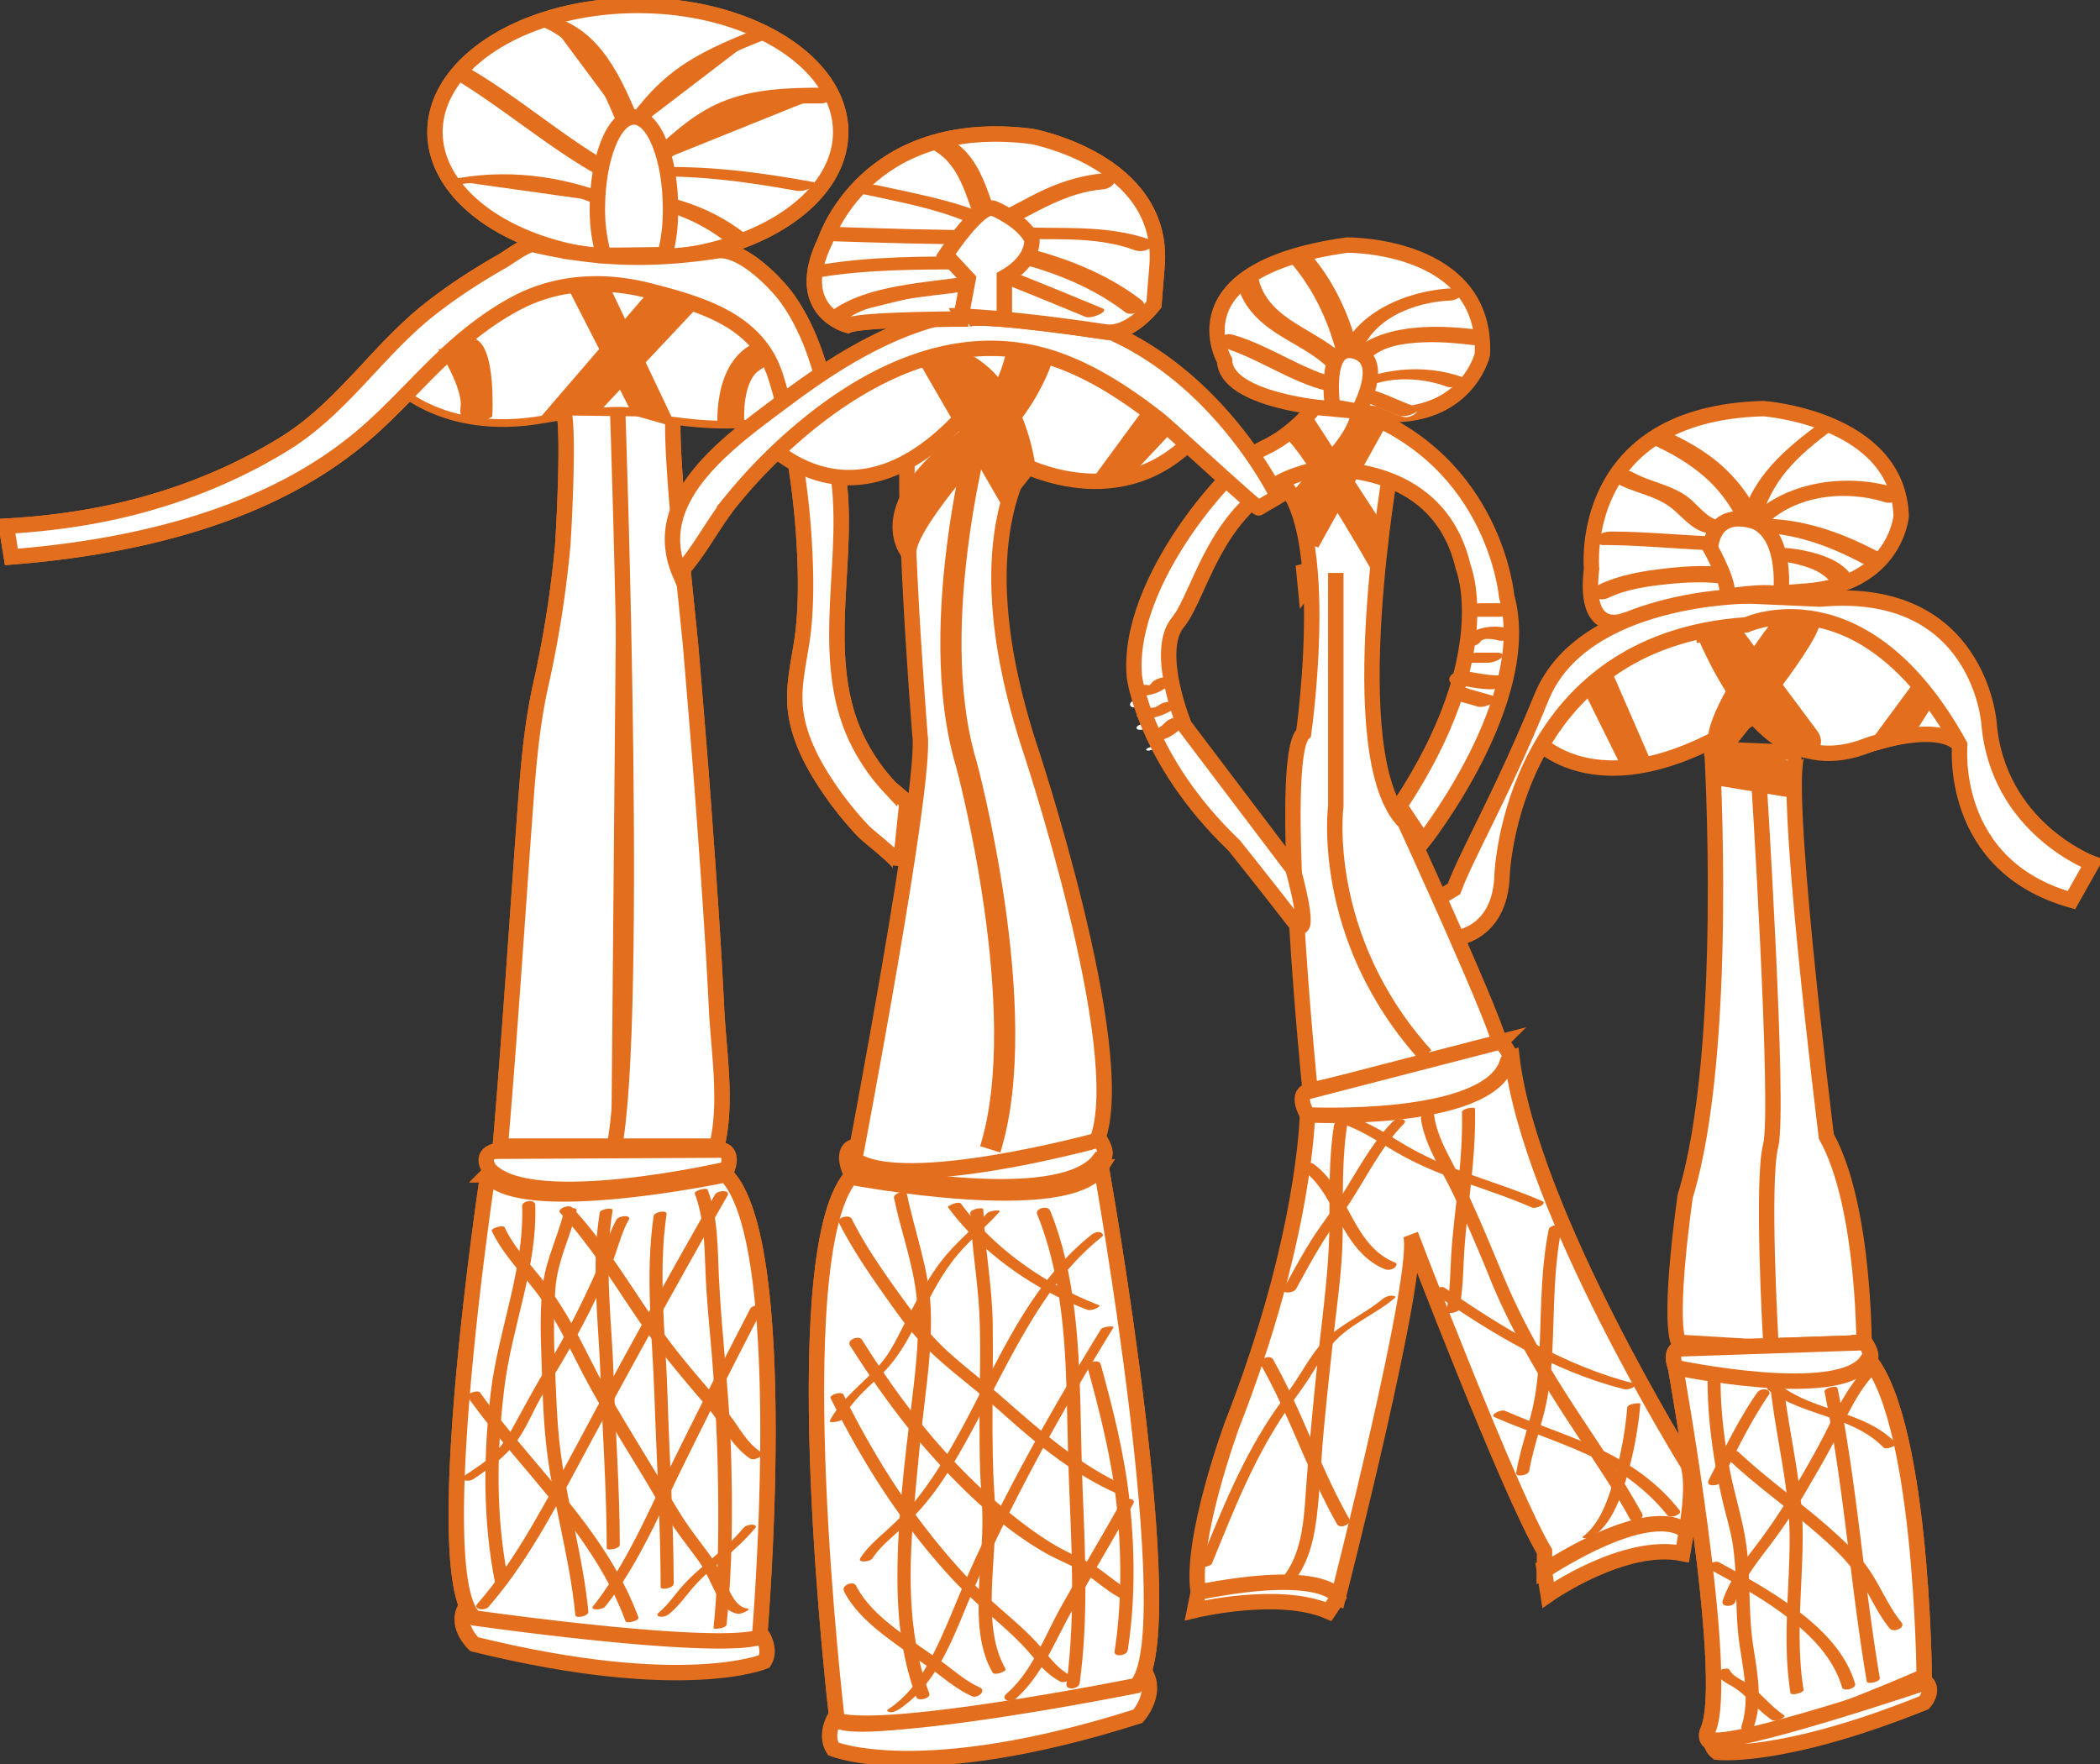
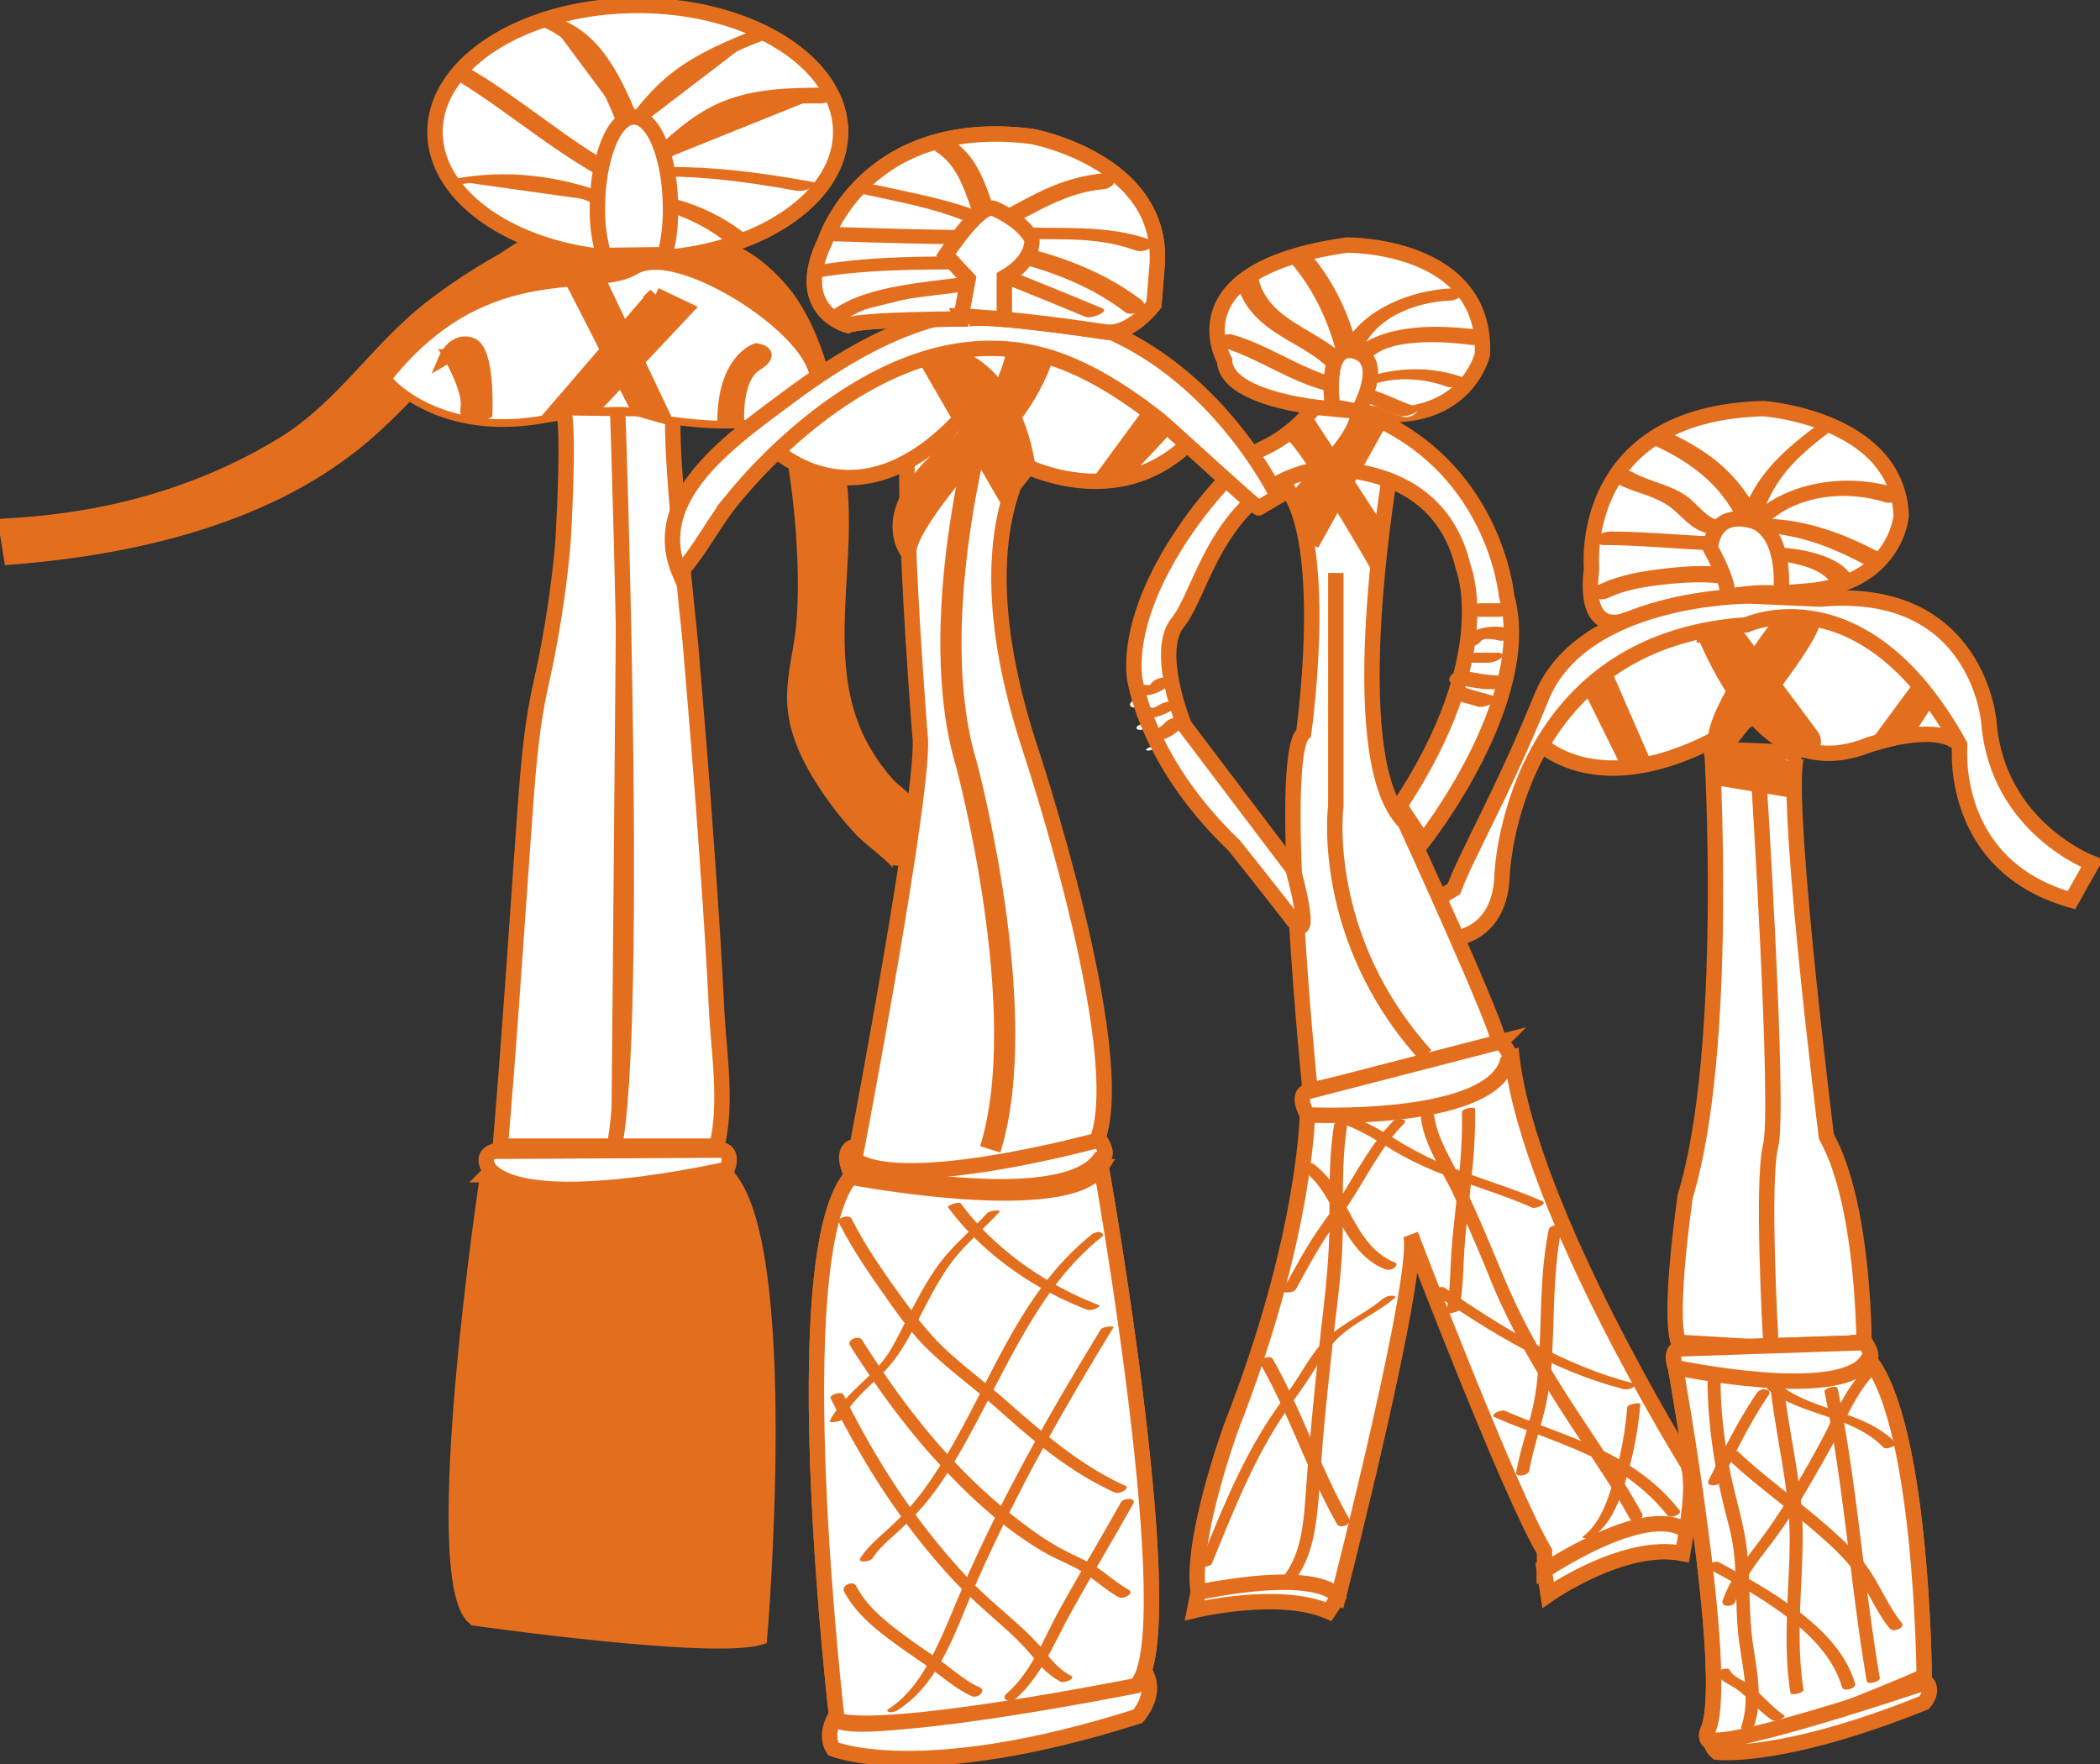
<svg xmlns="http://www.w3.org/2000/svg" width="225" height="189" fill="none">
  <rect width="100%" height="100%" fill="#333333" stroke="none" />
  <g clip-path="url(#clip0_3241_3)">
    <path d="M164.26 78.957s7.098 8.999 24.14-2.553c0 0 3.694 6.672 11.802 3.413 0 0 7.367-2.574 9.768 0 0 0-.741-14.76-15.849-14.76 0 0-15.665 0-21.379 4.803l-8.482 9.09v.007z" fill="#fff" stroke="#E36F1E" stroke-width="1.65" />
    <path d="M183.415 80.248s1.942 32.271-2.854 47.912c0 0-1.843 12.575-.734 15.656l19.903 1.185s.183-15.642-4.047-23.23c0 0-5.029-40.317-2.946-41.121l-9.322-.402z" fill="#fff" stroke="#E36F1E" stroke-width="1.65" />
    <path d="M185.639 61.799c-3.503-.691-10.693 0-13.822 1.544l13.822-1.544z" fill="#fff" />
    <path d="M185.964 61.552c-2.415-.458-4.965-.31-7.388-.05-2.422.262-4.887.678-7.062 1.728-.177.085-.269.212-.106.339.162.127.579-.042.727-.113 1.978-.959 4.316-1.27 6.477-1.495 2.161-.226 4.52-.331 6.709.085.276.05 1.201-.388.65-.494h-.007z" fill="#fff" />
    <path d="M187.299 63.858l-13.095 2.574s-4.598 2.06-3.679-5.494c0 0-1.66-16.643 18.426-17.158 0 0 14.38 1.03 14.748 11.495 0 0-.558 7.377-10.326 8.068-9.768.684-6.074.515-6.074.515z" fill="#fff" stroke="#E36F1E" stroke-width="1.65" />
    <path d="M187.298 63.858s-17.692 0-22.12 10.811c-4.422 10.811-7.925 16.644-9.401 20.579 0 0-11.795 7.214-13.08 6.177-1.293-1.029 2.761 4.634 2.761 4.634s7.55-3.95 10.128-5.487c0 0 5.163-.176 5.354-6.862 0 0 .925-25.042 26.175-26.763 0 0 12.529-5.84 22.855 12.863 0 .177-1.208 12.92 11.971 16.636l2.218-3.942s-10.142-3.773-11.06-15.099c0 0-1.109-14.753-18.067-13.215l-7.734-.339v.007z" fill="#fff" stroke="#E36F1E" stroke-width="1.65" />
    <path d="M179.523 146.524s5.925 33.16 3.496 38.788c-2.43 5.62 23.145-5.706 23.145-5.706s-.212-28.731-6.519-34.605l-20.129 1.523h.007z" fill="#E36F1E" stroke="#E36F1E" stroke-width="1.65" />
    <path d="M199.849 143.852l-20.03.677s-.918.176-.304 1.988c0 0 17.234 4.161 20.483-.684 0 0 1.08-.028-.156-1.981h.007z" fill="#fff" stroke="#E36F1E" stroke-width="1.65" />
    <path d="M188.245 86.87s2.451 32.094 1.469 35.881c-.974 3.773 0 20.769 0 20.769" stroke="#fff" stroke-width="1.78" />
    <path d="M183.528 147.413c.021 3.039.593 6.03 1.349 8.97.755 2.941 1.751 5.868 1.998 8.985.248 3.117.099 5.987.53 8.949.41 2.8 1.059 5.734.148 8.505-.127.381.798.275.919-.084.861-2.624.339-5.438-.071-8.096-.445-2.941-.381-5.889-.572-8.851-.099-1.58-.276-3.166-.664-4.704-.36-1.453-.833-2.87-1.222-4.316-.819-3.082-1.483-6.234-1.504-9.436 0-.444-.918-.289-.918.085l.007-.007zm6.412 1.22c.593 5.43 2.062 10.74 2.048 16.234-.014 5.494-.791 11.009.092 16.474.043.275.961.064.911-.24-.883-5.465-.099-10.98-.092-16.474.007-5.493-1.455-10.804-2.048-16.234-.028-.268-.939-.077-.911.24zm5.784.409c2.098 10.261 2.769 20.726 4.528 31.044.07.416.981.19.911-.24-1.759-10.31-2.43-20.783-4.528-31.044-.084-.416-.995-.183-.911.24z" fill="#fff" />
    <path d="M188.471 149.359c-2.034 2.955-3.587 6.199-5.191 9.394-.084.169.777.098.897-.148 1.582-3.16 3.115-6.376 5.121-9.295.183-.275-.692-.148-.827.042v.007zm11.322-2.256c-1.554 1.678-2.599 3.709-3.595 5.754-1.066 2.186-2.274 4.274-3.496 6.382-1.222 2.109-2.634 4.295-4.174 6.319-1.441 1.89-2.952 3.815-3.729 6.093-.05.134.819.05.89-.169.741-2.186 2.168-4.041 3.552-5.853a60.317 60.317 0 004.196-6.277c1.207-2.073 2.422-4.125 3.475-6.283 1.052-2.158 2.083-4.295 3.708-6.051.162-.176-.671-.071-.82.085h-.007zm-15.631 32.052c.417.853 1.392 1.178 2.141 1.664.444.289.819.677 1.2 1.037.445.416.897.804 1.399 1.142.261.177 1.094-.197.72-.451-.911-.613-1.603-1.495-2.5-2.116-.664-.458-1.674-.747-2.055-1.523-.163-.324-1.046-.042-.912.24l.007.007z" fill="#fff" />
    <path d="M183.245 167.956c2.931 1.594 5.869 3.223 8.525 5.254 2.655 2.031 4.922 4.372 5.841 7.504.106.352 1.01.113.911-.24-.904-3.103-3.214-5.515-5.7-7.468-2.74-2.158-5.806-3.858-8.864-5.515-.296-.162-1.116.254-.713.472v-.007zm2.076-11.784c3.094 2.905 6.583 5.331 9.761 8.138 1.526 1.347 3.079 2.779 4.209 4.485 1.201 1.813 2.013 3.844 3.391 5.543.219.268 1.087-.063.84-.373-1.342-1.665-2.147-3.639-3.305-5.417-1.159-1.777-2.727-3.229-4.294-4.612-3.179-2.806-6.668-5.232-9.761-8.138-.255-.24-1.116.113-.841.374zm4.351-7.292c3.679 2.87 9.068 2.75 12.381 6.17.282.297 1.144-.077.833-.402-3.383-3.498-8.772-3.378-12.508-6.297-.318-.247-1.109.204-.699.522l-.007.007zm-15.645-97.716c1.717.987 3.913 1.199 5.87 2.616 1.391 1.009 2.669 3.09 4.816 2.694" fill="#fff" />
    <path d="M173.632 51.467c2.027 1.135 4.457 1.39 6.265 2.934 1.419 1.213 2.691 2.792 4.774 2.468.226-.035.544-.155.565-.43.021-.247-.261-.388-.48-.36-1.9.296-3.037-1.523-4.365-2.532-1.787-1.36-4.047-1.622-5.968-2.694a.677.677 0 00-.742.057c-.155.127-.282.423-.049.55v.007zm26.747 8.273c-3.871-2.06-7.557-3.428-11.979-3.428l11.979 3.427z" fill="#fff" />
    <path d="M200.867 59.55c-3.842-2.032-7.861-3.463-12.247-3.485-.325 0-1.116.48-.431.487 4.181.021 8.052 1.439 11.71 3.371.198.106.466.05.671-.028.057-.021.48-.247.297-.339v-.007z" fill="#fff" />
    <path d="M186.02 60.953c-2.422-.459-5-.332-7.437-.064-2.436.268-5.036.677-7.275 1.763-.437.212-.833.734-.522 1.206.311.473 1.102.41 1.54.198 1.892-.917 4.167-1.242 6.271-1.46 2.105-.219 4.478-.346 6.661.063 1.151.219 2.267-1.417.762-1.706z" fill="#E36F1E" />
    <path d="M179.523 146.524s5.925 33.16 3.496 38.788c-2.43 5.62 23.145-5.706 23.145-5.706s-.212-28.731-6.519-34.605l-20.129 1.523h.007z" fill="#fff" stroke="#E36F1E" stroke-width="1.65" />
    <path d="M206.396 180.248s-21.103 7.123-23.067 6.1c0 0-.134.762.65 1.39 0 0 6.858.86 22.184-5.311 0 0 1.102-1.227.233-2.186v.007zm-6.547-36.396l-20.03.677s-.918.176-.304 1.988c0 0 17.474 3.71 20.483-.684 0 0 1.08-.028-.156-1.981h.007z" fill="#fff" stroke="#E36F1E" stroke-width="1.65" />
    <path d="M188.4 82.744s2.296 36.22 1.314 40.007c-.975 3.773 0 20.769 0 20.769" stroke="#E36F1E" stroke-width="1.65" />
    <path d="M182.955 148.146c.014 2.856.318 5.712.784 8.533a61.06 61.06 0 00.911 4.5c.361 1.488.82 2.99 1.039 4.534.473 3.35.197 6.749.635 10.099.396 3.018 1.236 6.178.247 9.175-.169.515 1.236.332 1.399-.162.925-2.821.261-5.839-.155-8.688-.488-3.357-.255-6.764-.65-10.128-.353-3.039-1.377-5.966-1.914-8.977-.537-3.011-.897-6.016-.904-9.048 0-.614-1.406-.331-1.399.162h.007zm6.745.551c.593 5.43 2.062 10.74 2.048 16.234-.014 5.494-.791 11.008.092 16.474.05.289 1.455-.014 1.399-.374-.883-5.465-.099-10.98-.092-16.474.007-5.494-1.455-10.804-2.048-16.234-.029-.268-1.441 0-1.399.374zm5.785.416c2.097 10.261 2.768 20.726 4.527 31.044.056.352 1.469.035 1.398-.374-1.758-10.31-2.429-20.783-4.527-31.044-.071-.36-1.476-.021-1.398.374z" fill="#E36F1E" />
    <path d="M188.217 149.275c-2.02 2.941-3.56 6.164-5.156 9.344-.346.684 1.067.656 1.328.134 1.596-3.18 3.136-6.403 5.156-9.344.198-.289-.177-.522-.417-.55a.96.96 0 00-.911.416zm11.407-2.412c-1.575 1.7-2.635 3.773-3.645 5.832-1.066 2.187-2.274 4.274-3.496 6.383a62.04 62.04 0 01-4.273 6.431c-1.413 1.855-2.875 3.752-3.63 5.981-.255.747 1.137.712 1.335.148.762-2.236 2.231-4.112 3.644-5.967a58.57 58.57 0 004.096-6.156c1.244-2.144 2.423-4.126 3.475-6.284 1.053-2.158 2.056-4.231 3.659-5.966.593-.642-.749-.839-1.165-.388v-.014zm-15.709 32.44c.318.635.961.974 1.554 1.305.537.296.982.642 1.434 1.058.953.881 1.85 1.876 2.931 2.609.24.162.657.043.911-.049.092-.035.629-.296.403-.451-1.06-.72-1.95-1.693-2.875-2.56-.431-.402-.862-.755-1.377-1.044-.565-.318-1.271-.635-1.575-1.241-.191-.388-1.54.091-1.399.373h-.007z" fill="#E36F1E" />
    <path d="M183.047 168.069c2.959 1.608 5.932 3.244 8.602 5.317 2.479 1.926 4.817 4.316 5.714 7.398.148.508 1.547.127 1.398-.374-.918-3.152-3.284-5.606-5.819-7.581-2.727-2.123-5.756-3.808-8.786-5.451-.417-.226-1.695.374-1.109.691zm2.154-11.671c3.058 2.87 6.498 5.275 9.648 8.039 1.533 1.34 3.087 2.779 4.217 4.486 1.2 1.812 2.012 3.843 3.39 5.543.409.507 1.737-.057 1.278-.621-1.37-1.7-2.189-3.738-3.39-5.543-1.13-1.7-2.677-3.138-4.195-4.485-3.207-2.849-6.745-5.297-9.874-8.237-.466-.438-1.667.261-1.074.818zm4.16-7.539c3.708 2.898 9.104 2.778 12.445 6.234.268.282 1.575-.226 1.314-.494-3.348-3.462-8.737-3.335-12.445-6.234-.325-.254-1.568.289-1.314.494zM173.138 51.75c1.999 1.113 4.442 1.346 6.208 2.898.706.62 1.342 1.311 2.119 1.84a4.3 4.3 0 003.108.691c.437-.07 1.193-.289 1.264-.818.07-.529-.636-.634-1.003-.578-1.603.254-2.832-1.65-3.962-2.504-1.787-1.354-4.047-1.622-5.968-2.694-.474-.267-1.173-.105-1.604.184-.332.226-.649.72-.169.987l.007-.007zm10.156 5.719c-3.566-.162-7.126-.508-10.693-.515-.515 0-1.215.148-1.476.649-.24.458.205.797.65.797 3.574 0 7.126.352 10.693.515.508.02 1.222-.163 1.476-.65.254-.486-.212-.775-.65-.796zm5.502-1.636c-1.003-2.187-2.337-4.119-4.103-5.748-1.766-1.63-3.814-2.793-5.961-3.794-.939-.437-2.599.91-1.3 1.516 1.95.91 3.828 2.038 5.425 3.49 1.596 1.454 2.803 3.224 3.686 5.142.233.515.827.606 1.335.472.36-.098 1.159-.564.918-1.071v-.008z" fill="#E36F1E" />
    <path d="M194.32 45.84c-1.801 1.36-3.546 2.806-4.987 4.555-1.441 1.75-2.366 3.632-2.98 5.72-.233.783 2.034.472 2.253-.29.579-1.981 1.504-3.794 2.825-5.387 1.321-1.594 3.016-2.97 4.69-4.232.388-.289.211-.698-.212-.79-.551-.12-1.159.1-1.596.43l.007-.006z" fill="#E36F1E" />
    <path d="M203.247 52.3c-6.201-1.933-14.027-.423-17.58 5.43-.296.487.262.874.685.93a1.52 1.52 0 001.47-.683c2.853-4.704 9.195-5.706 14.118-4.175.53.162 1.229.014 1.596-.43.325-.388.226-.917-.289-1.08v.008z" fill="#E36F1E" />
    <path d="M201.262 59.133c-3.885-2.06-8.002-3.54-12.445-3.561-.515 0-1.222.14-1.476.656-.226.465.198.825.657.825 4.125.02 7.896 1.382 11.505 3.293.495.261 1.166.141 1.61-.17.332-.232.65-.782.156-1.043h-.007zm-2.783 2.722c-.819-1.48-2.641-2.207-4.188-2.63a15.785 15.785 0 00-5.198-.522c-.445.028-1.18.31-1.272.818-.092.536.65.6.996.571.078 0 .156-.007.233-.014h.544c.374.007.749.035 1.123.07.756.071 1.413.19 2.218.41 1.328.36 2.754.952 3.461 2.221.091.17.459.233.621.24.29.02.622-.05.89-.17.403-.183.833-.535.579-.994h-.007z" fill="#E36F1E" />
    <path d="M182.609 67.892l2.896-.564 8.56 11.509s.643.726-.282 1.566c0 0-5.636.26-11.174-12.518v.007z" fill="#E36F1E" stroke="#E36F1E" stroke-width="1.65" />
    <path d="M184.219 80.67s9.599-11.537 9.966-14.062l-3.051-.317s-9.486 12.031-6.908 14.38h-.007zm-13.666-6.762l1.441-1.524 3.948 9.07-1.455.401-3.934-7.947zm34.883.084l1.01 1.002-2.38 3.73-2.656.727 4.026-5.459z" fill="#E36F1E" stroke="#E36F1E" stroke-width="1.65" />
    <path d="M184.785 63.957s4.181-.783 6.017-.268c0 0 .735-6.009-2.578-7.722 0 0-4.428-1.883-4.972 2.743 0 0 2.641 4.732 1.533 5.247z" fill="#fff" stroke="#E36F1E" stroke-width="1.65" />
    <path d="M121.41 75.783a3.28 3.28 0 001.688-.169 2.714 2.714 0 001.137-.874c.142-.177.092-.416-.134-.487-.226-.07-.537-.007-.692.183a1.86 1.86 0 01-.191.219s-.049.056-.049.05c0 0 .085-.078.007-.015-.035.029-.064.057-.099.085-.035.028-.078.056-.113.085-.021.014-.042.028-.057.042-.049.035.113-.064.022-.014-.078.042-.163.077-.248.12-.056.028.106-.036.043-.014-.021 0-.05.014-.071.02l-.141.043a.14.14 0 00-.057.014c-.105.021.092-.014.029 0-.05 0-.106.014-.156.021-.049 0-.099 0-.148.007h-.085c-.07 0-.042.014 0 0-.049.014-.127-.007-.176-.014-.064 0-.12-.014-.184-.02-.226-.036-.551.077-.636.302-.084.226.085.395.304.423l.007-.007zm.671 2.405c.918 0 1.786-.303 2.563-.797.135-.084.29-.303.078-.409-.212-.105-.509-.035-.692.085a2.724 2.724 0 01-.191.113c-.035.021-.063.035-.099.056l-.049.028a.54.54 0 00.028-.014c-.035 0-.078.043-.106.057-.035.021-.078.035-.113.05-.078.034-.155.063-.233.098-.049.021-.042.014.035-.014l-.063.021c-.043.014-.085.028-.127.035-.071.021-.191.07-.269.064.078-.014.085-.014.029 0a.245.245 0 00-.071.014c-.05 0-.092.014-.141.014-.05 0-.099.007-.149.014h.014-.077a.883.883 0 00-.382.078c-.084.035-.211.112-.261.197-.106.198.092.317.276.317v-.007zm1.137 2.2a4.188 4.188 0 001.511-.599c.332-.226.629-.5.919-.776.162-.155-.142-.183-.234-.169-.218.021-.487.085-.656.24l-.361.338a5.012 5.012 0 01-.197.17s-.064.056-.029.02c.036-.027-.014.008-.021.015-.035.028-.07.056-.113.077-.07.05-.134.092-.205.134-.049.029-.035.015.007 0-.014 0-.035.022-.049.029l-.127.063c-.014.007-.035.014-.05.021.113-.056.05-.02.015-.007a.961.961 0 00-.128.05c.149-.064 0 0-.049.014-.021 0-.042.007-.064.014.043-.007.135-.043 0 0a1.22 1.22 0 00-.374.12c-.056.028-.176.084-.198.155-.063.169.339.113.396.106l.007-.015zm37.228-13.808h-2.585c-.212 0-.515.078-.649.261-.135.183.113.26.254.26h2.585c.212 0 .515-.077.65-.26.134-.183-.113-.26-.255-.26zm.452 2.617c-1.462-.353-3.235-.374-4.323.839-.134.155-.113.324.099.374.212.049.544-.014.693-.184a2.07 2.07 0 01.31-.296c.014-.014.085-.056.127-.085a.401.401 0 01.092-.049l.028-.014.191-.085c.028-.014.071-.02.021-.007.036-.007.064-.02.099-.028.064-.021.134-.035.205-.05-.056.015 0 0 .021 0 .043 0 .085-.013.134-.02.269-.029.523-.029.82 0 .296.028.607.091.904.162a.8.8 0 00.692-.184c.148-.148.106-.324-.099-.373h-.014zm-1.363 2.538h-2.077c-.233 0-.501.043-.692.184-.042.035-.127.091-.113.155.014.063.127.077.177.077h2.076c.233 0 .501-.042.692-.183.043-.035.127-.092.113-.155-.014-.064-.127-.078-.176-.078zm.219 2.575c-1.25 0-2.458-.31-3.687-.487-.233-.035-.515.021-.692.183-.141.134-.12.318.092.346 1.307.183 2.585.5 3.906.508.219 0 .522-.07.642-.268s-.106-.29-.268-.29l.007.008zm-1.116 1.918c-.918-.29-1.865-.48-2.762-.825a.668.668 0 00-.692.183c-.148.183-.085.409.134.494.897.345 1.844.536 2.762.825.24.07.529.014.692-.184.141-.169.092-.423-.134-.493z" fill="#fff" />
    <path d="M117.653 121.813l-26.246 1.072s-1.208.226-.424 2.419c0 0 22.51 4.81 26.846-1.093 0 0 1.413-.056-.176-2.398z" fill="#fff" stroke="#E36F1E" stroke-width="1.65" />
-     <path d="M139.71 61.228l7.423-1.982-.516 3.963s-5.869-1.325-6.73-.169l-.177-1.812zM60.168 43.682l12.211.155c-1.158-.014 1.47 23.533 1.618 25.374.459 5.508.925 11.015 1.335 16.53.544 7.433 1.08 14.873 1.44 22.313.227 4.662 1.173 10.135.029 14.747H53.606c.99-11.651 1.745-23.315 2.585-34.972.346-4.746.685-9.676 1.724-14.345A117.312 117.312 0 0060.28 58.59c.113-1.283.861-14.887-.12-14.901l.007-.007zm29.904-29.535c0 7.49-9.725 13.561-21.732 13.561s-21.733-6.072-21.733-13.561C46.607 6.657 56.34.585 68.34.585s21.732 6.072 21.732 13.562z" fill="#E36F1E" stroke="#E36F1E" stroke-width="1.65" />
    <path d="M42.108 40.558s5.128 5.93 16.11 3.956c10.976-1.975 10.976-.162 12.75 0 1.765.162 12.034 2.137 15.396-2.313s-13.455-15.65-18.06-12.85c-4.598 2.8-15.75-1.65-26.196 11.207zm10.156 85.303s-6.561 43.365-1.391 47.497c0 0 25.334 3.611 30.504 2.066 0 0 3.616-42.341-3.616-49.563 0 0-22.022 4.641-25.49 0h-.007z" fill="#E36F1E" stroke="#E36F1E" stroke-width="1.65" />
    <path d="M62.174 27.137a48.985 48.985 0 01-5.014-.924c-.608-.162-2.804 1.46-3.291 1.735-2.628 1.488-5.192 3.145-7.558 4.979-5.742 4.422-9.598 10.79-15.87 14.64-4.824 2.97-10.05 5.155-15.594 6.636C10.242 55.43 5.46 56.107.686 56.375l.536 3.294c13.031-1.023 26.987-4.28 36.988-12.426 4.047-3.28 7.254-7.32 11.216-10.691 1.83-1.559 3.842-2.998 6.01-4.133 4.386-2.285 9.38-2.49 14.154-1.262 5.785 1.488 11.64 3.244 13.519 9.203 1.871 5.945 2.86 12.983 3.128 19.133.113 2.63.12 5.296-.155 7.92-.29 2.827-1.158 5.641-.869 8.497.346 3.4 2.19 6.601 4.196 9.4a36.814 36.814 0 003.079 3.724c.58.614 4.026 3.223 3.97 3.76 0 0 .706-6.75.713-6.757.014-.17-1.696-1.53-1.844-1.692a20.807 20.807 0 01-3.715-5.558c-3.75-8.35-.755-18.06-1.667-26.742-.678-6.565-1.56-14.266-5.494-19.922-1.208-1.735-4.994-5.663-7.65-5.24-5.127.79-9.803.91-14.634.26l.007-.006z" fill="#E36F1E" stroke="#E36F1E" stroke-width="1.65" />
-     <path d="M49.708 172.54s29.706 4.944 31.91 2.581c0 0 1.073 1.587.275 2.892 0 0-8.687 3.667-31.083-1.848 0 0-1.893-1.728-1.102-3.625z" fill="#fff" stroke="#E36F1E" stroke-width="1.65" />
    <path d="M65.444 21.735c-5.276-2.3-11.082-3.223-16.365-2.3l16.365 2.3z" fill="#E36F1E" />
    <path d="M66.094 20.973c-5.283-2.27-11.202-3.328-16.916-2.362-.494.084-1.18.324-1.243.91-.056.535.593.817 1.045.74 5.382-.903 10.835.092 15.814 2.236.954.409 2.62-.96 1.3-1.524zm-.714-2.461c-5.925-3.216-10.375-7.355-15.799-10.571l15.8 10.571z" fill="#E36F1E" />
    <path d="M66.256 17.892c-5.58-3.054-10.354-7.32-15.8-10.572-.48-.282-1.179-.162-1.61.156-.346.253-.628.796-.14 1.086 5.452 3.258 10.22 7.517 15.799 10.57.494.269 1.165.17 1.61-.154.332-.247.643-.818.141-1.086zm1.589-3.519C65.875 9.774 63.897 4.26 58.96 2.418l8.885 11.954z" fill="#E36F1E" />
    <path d="M68.976 14.07c-1.992-4.641-3.97-10.17-9.104-12.13-.473-.184-1.158.028-1.582.253-.254.134-.728.522-.247.705 4.894 1.876 6.787 7.363 8.673 11.778.275.641 2.486-.078 2.253-.607h.007z" fill="#E36F1E" />
    <path d="M81.18 3.801C74.265 6.56 71.299 8.4 67.35 14.373L81.18 3.8z" fill="#E36F1E" />
    <path d="M80.678 3.138c-2.874 1.15-5.77 2.377-8.278 4.231-2.507 1.855-4.336 4.168-5.996 6.672-.79 1.192 1.314 1.53 1.886.663 1.568-2.356 3.312-4.62 5.608-6.312 2.295-1.693 5.085-2.856 7.776-3.928.438-.176.833-.712.53-1.157-.325-.48-1.095-.345-1.533-.169h.007zm7.417 7.102c-9.874 0-11.845 1.382-18.272 7.355l18.272-7.355z" fill="#E36F1E" />
    <path d="M88.511 9.514c-3.771 0-7.712.077-11.236 1.572-3.235 1.368-5.842 3.9-8.37 6.256-.381.352-.19.783.247.93.523.177 1.208-.063 1.596-.43 2.218-2.066 4.5-4.344 7.317-5.578 2.974-1.305 6.428-1.298 9.62-1.305.509 0 1.222-.148 1.483-.648.233-.459-.205-.797-.65-.79l-.007-.007zm-2.345 10.444c-5.989-1.1-11.462-1.763-16.887-1.516l16.888 1.516z" fill="#E36F1E" />
    <path d="M86.837 19.281c-5.756-1.05-11.569-1.798-17.43-1.551-.432.02-1.209.324-1.265.832-.056.55.615.613 1.003.6 5.488-.234 10.961.493 16.343 1.473.537.099 1.208 0 1.597-.43.303-.332.268-.84-.248-.931v.007zm-8.129 6.129c-2.966-2.293-6.42-3.675-10.375-4.14l10.375 4.14z" fill="#E36F1E" />
    <path d="M79.583 24.767c-3.157-2.418-6.914-3.822-10.848-4.301-.53-.064-1.23.176-1.47.684-.24.507.213.867.686.924 3.616.437 7 1.748 9.895 3.977.777.592 2.761-.508 1.744-1.284h-.007z" fill="#E36F1E" />
    <path d="M71.228 27.708c.389-1.53.608-3.35.608-5.289 0-5.466-1.759-9.887-3.92-9.887s-3.92 4.421-3.92 9.887c0 1.982.233 3.822.636 5.367l6.596-.078z" fill="#E36F1E" stroke="#E36F1E" stroke-width="1.65" />
    <path d="M55.951 129.359c.22 6.897-2.599 13.308-3.383 20.071-.784 6.763-.833 13.583.495 20.233.091.472 1.497.127 1.398-.374-1.356-6.77-1.328-13.85-.417-20.677.912-6.827 3.525-12.863 3.313-19.626-.014-.431-1.413-.163-1.399.373h-.007zm4.429.487c-.594 2.503-1.794 4.838-2.176 7.398-.424 2.87-.282 5.881-.184 8.765.1 2.885.184 5.931.509 8.865s.89 5.663 1.47 8.463c.663 3.216 1.327 6.439 1.645 9.711.063.663 1.469.324 1.398-.374-.558-5.691-2.168-11.199-2.945-16.855-.403-2.934-.487-5.91-.614-8.865-.128-2.954-.191-5.923.042-8.871.233-2.948 1.61-5.515 2.274-8.329.17-.698-1.264-.55-1.42.092zm9.662.444c-.94 6.425-.127 12.906.085 19.351.226 6.799.657 13.597.664 20.402 0 .276 1.398.064 1.398-.373-.007-6.7-.459-13.378-.657-20.071-.197-6.693-1.052-13.047-.106-19.535.057-.388-1.327-.141-1.384.226zm-5.806-.444c-.94 5.853-.099 11.77.099 17.644.198 5.875.65 12.165.657 18.266 0 .761 1.42.578 1.42-.092-.008-6.093-.453-12.172-.658-18.265-.204-6.093-1.038-11.792-.098-17.645.12-.733-1.314-.578-1.42.092zm10.199-1.989c.989 2.673 1.045 5.529 1.151 8.336.106 2.807.417 5.804.657 8.703.523 6.255.749 12.482.706 18.766-.021 3.554-.141 7.108-.508 10.648-.071.656 1.349.438 1.405-.134.65-6.227.664-12.588.466-18.843-.197-6.256-1.03-12.433-1.3-18.667-.133-3.089-.091-6.249-1.186-9.182-.212-.579-1.603-.184-1.398.373h.007z" fill="#E36F1E" />
    <path d="M50.09 149.648c5.706 7.998 13.447 14.62 16.93 24.034.155.417 1.532 0 1.398-.373-3.496-9.472-11.28-16.136-17.022-24.175-.233-.325-1.582.127-1.306.514zm2.591-17.778c1.356 2.884 3.807 5.078 5.573 7.694 1.956 2.898 3.333 6.121 5.021 9.168 1.794 3.237 3.75 6.375 5.672 9.542.932 1.537 1.8 3.11 2.769 4.626.967 1.516 1.991 2.786 3.001 4.168.869 1.199 1.363 2.454 2.048 3.745.509.966 1.159 1.946 2.324 2.108.353.049 1.617-.536.89-.635-1.08-.148-1.695-1.572-2.105-2.433-.508-1.072-.967-2.066-1.66-3.032-1.03-1.432-2.147-2.807-3.1-4.295-.954-1.488-1.78-2.997-2.677-4.478-1.83-3.018-3.694-6.023-5.431-9.104-1.738-3.082-3.023-6.087-4.838-8.957a37.546 37.546 0 00-3.044-4.125c-1.102-1.312-2.282-2.73-3.044-4.359-.184-.388-1.54.071-1.399.374v-.007zm7.339-1.94c3.849 4.119 6.554 9.02 9.845 13.555 1.766 2.433 3.765 4.718 5.707 7.017a32.549 32.549 0 012.232 2.969c.699 1.036 1.427 2.002 2.458 2.701.367.246 1.61-.311 1.306-.515-1.038-.705-1.765-1.679-2.458-2.701a33.19 33.19 0 00-2.231-2.969c-1.95-2.292-3.942-4.577-5.707-7.017-3.291-4.535-5.996-9.436-9.846-13.555-.29-.31-1.61.191-1.306.515z" fill="#E36F1E" />
-     <path d="M50.788 158.358c2.063-1.382 3.878-2.729 5.17-4.901.678-1.136 1.222-2.341 1.85-3.505.686-1.269 1.456-2.497 2.197-3.731a87.637 87.637 0 004.16-7.785c.58-1.235 1.18-2.462 1.646-3.745.501-1.396.869-2.807 1.596-4.119.148-.275-1.172-.169-1.384.212-.678 1.213-1.045 2.511-1.49 3.815-.445 1.305-1.032 2.525-1.61 3.759a86.512 86.512 0 01-3.956 7.511c-1.455 2.447-2.663 4.661-3.955 7.031-.629 1.163-1.356 2.256-2.33 3.159-.905.839-1.957 1.488-2.974 2.172-.276.184-.113.311.106.388.282.099.755-.113.989-.261h-.015zm29.594-18.216c-2.903 5.564-5.714 11.164-8.49 16.792-2.5 5.077-4.74 10.5-8.278 14.971-.55.692.777.903 1.166.409 3.538-4.464 5.791-9.837 8.291-14.908 2.826-5.726 5.693-11.439 8.645-17.095.36-.691-1.052-.698-1.334-.155v-.014zm-3.758-12.087a1101.16 1101.16 0 00-10.086 18.046c-3.143 5.741-6.123 11.587-9.414 17.243-1.773 3.04-3.708 5.995-6.025 8.646-.219.254.19.346.36.353.311.014.72-.127.925-.367 4.005-4.584 6.844-10.014 9.712-15.338a1369.151 1369.151 0 019.923-18.146 939.521 939.521 0 015.897-10.451c.297-.522-1.087-.346-1.292.014zm3.086 35.458c-1.384 1.686-3.107 3.04-4.738 4.471-.806.706-1.554 1.418-2.225 2.25-.671.832-1.286 1.664-2.09 2.334-.728.607.395 1.023.917.593.84-.691 1.512-1.531 2.19-2.37a18.87 18.87 0 012.246-2.327c1.674-1.467 3.44-2.856 4.859-4.584.558-.677-.777-.846-1.158-.374v.007z" fill="#E36F1E" />
+     <path d="M50.788 158.358c2.063-1.382 3.878-2.729 5.17-4.901.678-1.136 1.222-2.341 1.85-3.505.686-1.269 1.456-2.497 2.197-3.731a87.637 87.637 0 004.16-7.785c.58-1.235 1.18-2.462 1.646-3.745.501-1.396.869-2.807 1.596-4.119.148-.275-1.172-.169-1.384.212-.678 1.213-1.045 2.511-1.49 3.815-.445 1.305-1.032 2.525-1.61 3.759a86.512 86.512 0 01-3.956 7.511c-1.455 2.447-2.663 4.661-3.955 7.031-.629 1.163-1.356 2.256-2.33 3.159-.905.839-1.957 1.488-2.974 2.172-.276.184-.113.311.106.388.282.099.755-.113.989-.261h-.015m29.594-18.216c-2.903 5.564-5.714 11.164-8.49 16.792-2.5 5.077-4.74 10.5-8.278 14.971-.55.692.777.903 1.166.409 3.538-4.464 5.791-9.837 8.291-14.908 2.826-5.726 5.693-11.439 8.645-17.095.36-.691-1.052-.698-1.334-.155v-.014zm-3.758-12.087a1101.16 1101.16 0 00-10.086 18.046c-3.143 5.741-6.123 11.587-9.414 17.243-1.773 3.04-3.708 5.995-6.025 8.646-.219.254.19.346.36.353.311.014.72-.127.925-.367 4.005-4.584 6.844-10.014 9.712-15.338a1369.151 1369.151 0 019.923-18.146 939.521 939.521 0 015.897-10.451c.297-.522-1.087-.346-1.292.014zm3.086 35.458c-1.384 1.686-3.107 3.04-4.738 4.471-.806.706-1.554 1.418-2.225 2.25-.671.832-1.286 1.664-2.09 2.334-.728.607.395 1.023.917.593.84-.691 1.512-1.531 2.19-2.37a18.87 18.87 0 012.246-2.327c1.674-1.467 3.44-2.856 4.859-4.584.558-.677-.777-.846-1.158-.374v.007z" fill="#E36F1E" />
    <path d="M60.168 43.682l12.211.155c-1.158-.014 1.47 23.533 1.618 25.374.459 5.508.925 11.015 1.335 16.53.544 7.433 1.08 14.873 1.44 22.313.227 4.662 1.173 10.135.029 14.747H53.606c.99-11.651 1.745-23.315 2.585-34.972.346-4.746.685-9.676 1.724-14.345A117.312 117.312 0 0060.28 58.59c.113-1.283.861-14.887-.12-14.901l.007-.007zm29.904-29.535c0 7.49-9.725 13.561-21.732 13.561s-21.733-6.072-21.733-13.561C46.607 6.657 56.34.585 68.34.585s21.732 6.072 21.732 13.562z" fill="#fff" stroke="#E36F1E" stroke-width="1.65" />
    <path d="M42.108 40.558s5.128 5.93 16.11 3.956c10.976-1.975 10.976-.162 12.75 0 1.765.162 12.034 2.137 15.396-2.313s-13.455-15.65-18.06-12.85c-4.598 2.8-15.75-1.65-26.196 11.207z" fill="#fff" />
-     <path d="M52.264 125.861s-6.561 43.365-1.391 47.497c0 0 25.334 3.611 30.504 2.066 0 0 3.616-42.341-3.616-49.563 0 0-22.022 4.641-25.49 0h-.007zm9.91-98.724a48.985 48.985 0 01-5.014-.924c-.608-.162-2.804 1.46-3.291 1.735-2.628 1.488-5.192 3.145-7.558 4.979-5.742 4.422-9.598 10.79-15.87 14.64-4.824 2.97-10.05 5.155-15.594 6.636C10.242 55.43 5.46 56.107.686 56.375l.536 3.294c13.031-1.023 26.987-4.28 36.988-12.426 4.047-3.28 7.254-7.32 11.216-10.691 1.83-1.559 3.842-2.998 6.01-4.133 4.386-2.285 9.38-2.49 14.154-1.262 5.785 1.488 11.64 3.244 13.519 9.203 1.871 5.945 2.86 12.983 3.128 19.133.113 2.63.12 5.296-.155 7.92-.29 2.827-1.158 5.641-.869 8.497.346 3.4 2.19 6.601 4.196 9.4a36.814 36.814 0 003.079 3.724c.58.614 4.026 3.223 3.97 3.76 0 0 .706-6.75.713-6.757.014-.17-1.696-1.53-1.844-1.692a20.807 20.807 0 01-3.715-5.558c-3.75-8.35-.755-18.06-1.667-26.742-.678-6.565-1.56-14.266-5.494-19.922-1.208-1.735-4.994-5.663-7.65-5.24-5.127.79-9.803.91-14.634.26l.007-.006z" fill="#fff" stroke="#E36F1E" stroke-width="1.65" />
    <path d="M65.444 21.735c-5.276-2.3-11.082-3.223-16.365-2.3l16.365 2.3z" fill="#E36F1E" />
    <path d="M66.51 21.361c-5.424-2.334-11.357-3.286-17.205-2.306-.268.043-1.271.24-1.328.586-.056.345.728.197.89.169 5.241-.882 10.687.219 15.517 2.299.424.183 1.039-.014 1.448-.155.085-.028 1.01-.452.685-.585l-.007-.008zm-1.13-2.849c-5.925-3.216-10.375-7.355-15.799-10.571l15.8 10.571z" fill="#E36F1E" />
    <path d="M66.291 18.019c-5.53-3.026-10.255-7.271-15.658-10.494-.431-.254-1.031-.127-1.476.05-.142.056-1.038.535-.636.775 5.502 3.286 10.312 7.574 15.948 10.656.544.296 2.634-.543 1.822-.98v-.007zm1.554-3.646C65.875 9.774 63.897 4.26 58.96 2.418l8.885 11.954z" fill="#E36F1E" />
    <path d="M68.976 14.07c-1.95-4.55-3.913-10.092-8.949-12.025-.438-.169-1.024.007-1.448.155-.085.029-1.01.466-.685.586 4.986 1.91 6.893 7.376 8.829 11.883.212.493 2.408-.254 2.253-.607v.007z" fill="#E36F1E" />
    <path d="M81.18 3.801C74.265 6.56 71.299 8.4 67.35 14.373L81.18 3.8z" fill="#E36F1E" />
    <path d="M80.714 3.25c-2.889 1.157-5.827 2.392-8.341 4.268-2.515 1.875-4.386 4.238-6.082 6.79-.303.46.262.755.643.79.537.05 1.18-.19 1.483-.648 1.54-2.313 3.263-4.542 5.523-6.192 2.26-1.65 5.036-2.828 7.713-3.893.367-.148.876-.6.572-1.015-.303-.416-1.123-.24-1.511-.085v-.014zm7.381 6.99c-9.874 0-11.845 1.382-18.272 7.355l18.272-7.355z" fill="#E36F1E" />
    <path d="M88.186 9.394c-3.687 0-7.508.105-10.954 1.565-3.157 1.333-5.7 3.808-8.172 6.1-1.116 1.037.657 1.855 1.504 1.065 2.282-2.122 4.62-4.457 7.522-5.733 3.059-1.34 6.632-1.305 9.91-1.312 1.3 0 1.723-1.692.19-1.685z" fill="#E36F1E" />
    <path d="M86.166 19.958c-5.989-1.1-11.462-1.763-16.887-1.516l16.888 1.516z" fill="#E36F1E" />
    <path d="M87.085 19.493c-5.721-1.044-11.506-1.799-17.333-1.552-.416.021-1.27.162-1.504.557-.233.395.205.466.558.452 5.523-.233 11.025.486 16.442 1.474.53.098 1.11-.015 1.582-.268.177-.092.791-.572.255-.67v.007zm-8.377 5.917c-2.966-2.293-6.42-3.675-10.375-4.14l10.375 4.14z" fill="#E36F1E" />
    <path d="M79.76 24.972c-3.128-2.398-6.815-3.822-10.728-4.295-.537-.063-1.172.064-1.596.43-.332.29-.283.692.205.748 3.644.444 7.098 1.735 10.022 3.977.402.31 1.052.184 1.49 0 .198-.084 1.017-.557.614-.86h-.007z" fill="#E36F1E" />
    <path d="M71.256 27.285c.382-1.53.587-2.927.587-4.866 0-5.466-1.759-9.887-3.92-9.887s-3.92 4.421-3.92 9.887c0 1.982.268 3.406.664 4.95l6.59-.084z" fill="#fff" stroke="#E36F1E" stroke-width="1.65" />
    <path d="M61.87 31.051l6.52 12.73 2.577.733-6.533-13.76-2.564.297z" fill="#E36F1E" stroke="#E36F1E" stroke-width="1.65" />
    <path d="M70.233 31.587L59.815 43.689l3.984-.282 9.662-10.283-3.228-1.537z" fill="#E36F1E" stroke="#E36F1E" stroke-width="1.57" />
    <path d="M48.183 38.103s2.168 3.668 1.858 5.572c-.304 1.904 2.02.543 2.02.543s.303-6.658-1.547-7.342c-1.865-.677-2.797 1.495-2.797 1.495l.466-.268z" fill="#E36F1E" stroke="#E36F1E" stroke-width="1.4" />
    <path d="M77.528 45.162l1.54-.14s-.275-4.542 1.95-5.925c2.231-1.375 0-1.65 0-1.65s-3.49 1.1-3.49 7.715z" fill="#E36F1E" stroke="#E36F1E" stroke-width="1.34" />
    <path d="M66.186 44.218s2.479 70.48-.707 80.007l.707-80.007z" fill="#E36F1E" />
    <path d="M66.186 44.218s2.479 70.48-.707 80.007" stroke="#E36F1E" stroke-width="1.65" />
    <path d="M52.929 123.351l24.494-.127s1.151.155.501 2.038c0 0-21.153 4.887-25.49 0 0 0-1.038-1.432.495-1.911z" fill="#fff" stroke="#E36F1E" stroke-width="1.65" />
    <path d="M55.945 129.232c.219 6.883-2.571 13.266-3.37 20.007-.797 6.742-.86 13.71.481 20.424.12.606 1.526.254 1.399-.374-1.35-6.735-1.258-13.688-.431-20.487.826-6.798 3.545-12.898 3.326-19.69-.02-.698-1.433-.465-1.412.12h.007zm4.449.663c-.593 2.504-1.794 4.838-2.175 7.398-.41 2.786-.29 5.712-.198 8.512.099 3.018.177 6.072.508 9.069.332 2.997.89 5.663 1.47 8.463.663 3.216 1.327 6.439 1.645 9.711.043.409 1.448.113 1.399-.374-.558-5.691-2.169-11.199-2.946-16.855-.395-2.87-.48-5.776-.607-8.66-.134-3.032-.219-6.093.021-9.126.24-3.032 1.61-5.514 2.274-8.328.114-.459-1.285-.247-1.39.197v-.007zm9.641.381c-.94 6.432-.127 12.913.085 19.366.226 6.798.657 13.596.664 20.402 0 .367 1.398.127 1.398-.374-.007-6.7-.459-13.378-.657-20.071-.19-6.502-1.052-13.039-.105-19.52.07-.48-1.328-.233-1.392.197h.007zm-5.777-.36c-.94 5.825-.127 11.707.085 17.553.219 6.143.656 12.278.664 18.428 0 .268 1.398.056 1.398-.374-.007-6.044-.46-12.066-.657-18.096-.198-6.03-1.06-11.855-.113-17.744.064-.373-1.32-.134-1.384.233h.007zm10.177-2.059c.989 2.659 1.045 5.508 1.151 8.307.106 2.976.424 5.938.671 8.907.516 6.242.734 12.455.7 18.717-.022 3.554-.142 7.109-.51 10.649-.02.169 1.357.042 1.4-.374.642-6.171.656-12.468.472-18.667-.183-6.199-.996-12.356-1.292-18.54-.148-3.146-.078-6.369-1.194-9.366-.12-.324-1.497.106-1.398.374v-.007z" fill="#E36F1E" />
-     <path d="M50.04 149.578c5.721 8.019 13.483 14.662 16.972 24.105.127.352 1.511-.071 1.398-.374-3.489-9.443-11.25-16.086-16.971-24.105-.255-.352-1.526.191-1.399.374zm2.642-17.708c1.356 2.877 3.813 5.077 5.572 7.694 1.95 2.905 3.334 6.121 5.022 9.168 1.794 3.237 3.75 6.375 5.671 9.541.932 1.538 1.801 3.11 2.769 4.627.968 1.516 2.098 2.905 3.143 4.358.812 1.128 1.264 2.341 1.907 3.561.515.974 1.151 1.926 2.316 2.088.318.042 1.604-.494.904-.586-1.08-.148-1.709-1.6-2.111-2.454-.544-1.156-1.046-2.186-1.801-3.223-.99-1.361-2.049-2.686-2.96-4.104-.91-1.418-1.78-2.997-2.677-4.478-1.829-3.019-3.693-6.023-5.43-9.105-1.738-3.081-3.024-6.086-4.839-8.956-.911-1.446-1.942-2.807-3.044-4.118-1.102-1.312-2.281-2.737-3.051-4.366-.163-.352-1.519.12-1.398.374l.007-.021zm7.344-1.911c3.885 4.16 6.583 9.125 9.938 13.681 1.822 2.475 3.85 4.803 5.834 7.144 1.525 1.798 2.57 4.14 4.57 5.487.423.289 1.695-.318 1.101-.727-1.038-.698-1.751-1.714-2.436-2.736a36.285 36.285 0 00-2.38-3.117c-1.908-2.25-3.871-4.485-5.587-6.883-3.228-4.507-5.947-9.344-9.747-13.421-.367-.395-1.702.134-1.293.572z" fill="#E36F1E" />
    <path d="M50.676 158.506c2.07-1.389 3.934-2.75 5.24-4.93.679-1.135 1.222-2.341 1.851-3.504.685-1.27 1.455-2.497 2.197-3.731 1.518-2.539 2.91-5.106 4.16-7.786.55-1.178 1.123-2.341 1.582-3.554.55-1.453.897-2.941 1.66-4.309.317-.578-1.074-.437-1.3-.035-.643 1.149-1.038 2.369-1.441 3.61-.438 1.369-1.06 2.666-1.667 3.964a86.494 86.494 0 01-3.955 7.51c-1.455 2.448-2.663 4.662-3.955 7.032-.629 1.149-1.335 2.242-2.296 3.145-.89.832-1.935 1.481-2.945 2.165-.784.529.417.719.869.423zm29.72-18.301a847.38 847.38 0 00-8.567 16.947c-2.5 5.077-4.747 10.472-8.285 14.944-.388.486 1.017.394 1.3.035 3.538-4.464 5.784-9.866 8.284-14.944a844.614 844.614 0 018.567-16.946c.311-.593-1.087-.452-1.3-.036zm-3.786-12.221a1049.623 1049.623 0 00-10.198 18.258c-3.08 5.628-6.004 11.355-9.224 16.905-1.766 3.046-3.694 6.001-6.018 8.66-.572.656.77.811 1.158.367 4.047-4.634 6.922-10.113 9.81-15.501a1357.706 1357.706 0 019.903-18.103 948.786 948.786 0 015.897-10.452c.375-.649-1.045-.62-1.328-.127v-.007zm3.038 35.727c-1.392 1.692-3.13 3.053-4.768 4.492-.79.698-1.525 1.41-2.196 2.235-.671.825-1.3 1.679-2.12 2.356-.218.183-.155.359.114.416.303.063.749-.071.989-.261.826-.684 1.49-1.516 2.16-2.348a18.696 18.696 0 012.275-2.342c1.667-1.46 3.418-2.849 4.831-4.563.205-.253-.177-.338-.36-.338-.304 0-.728.12-.925.36v-.007z" fill="#E36F1E" />
    <path d="M135.175 50.508s9.845-4.457 13.984-1.157c0 0-5.692 31.848 1.384 38.774 0 0 10.531 22.927 10.192 24.083l-20.369 4.619s-3.63-35.797-.692-38.272c0 0 3.8-26.566-4.492-28.047h-.007zm10.361-6.431s-14.161-.501-14.331-5.445c0 0-5.699-9.739 13.123-12.376 0 0 15.016-.163 14.5 11.713 0 0-1.9 8.244-13.299 6.108h.007z" fill="#fff" stroke="#E36F1E" stroke-width="1.65" />
    <path d="M140.847 43.64s-2.218 2.912-5.502 4.393c-3.277 1.488-14.684 14.189-13.808 24.415 0 0 1.038 8.907 10.707 18.152 0 0 3.878 4.852 6.293 7.99 2.416 3.132 0-5.486 0-5.486L126.898 77.73s-3.277-7.92-.692-11.051c2.592-3.138 4.315-14.19 14.669-16.333 0 0 13.123-1.488 15.891 10.395 0 0 3.899 9.429-6.808 25.6l2.535 3.8s12.042-15.21 8.928-26.276c0 0-1.208-14.351-15.885-19.795l-4.682-.438-.007.007zm-.77 75.811s-.191 13.082-8.073 33.216c0 0-4.527 12.263-3.616 17.941 0 0 10.078-2.201 14.994.514 0 0 9.048-35.367 7.755-38.843 0 0 10.601 27.75 14.345 33.942v1.932s11.378-4.901 15.121-3.744c0 0 1.038-5.029.261-7.483 0 0-16.929-27.228-18.871-43.618 0 0-20.165 6.086-21.909 6.143h-.007z" fill="#fff" stroke="#E36F1E" stroke-width="1.65" />
    <path d="M144.498 40.804c-4.442-.747-8.136-3.723-12.437-4.95-.502-.142-1.229.063-1.597.43-.367.366-.24.712.226.846 4.309 1.227 7.967 4.196 12.438 4.95.537.092 1.201-.035 1.596-.43.318-.317.276-.761-.226-.846zm11.195-9.922c-4.852.197-10.884 2.61-12.318 7.715-.24.846 2.034.536 2.26-.26 1.173-4.176 5.862-5.974 9.768-6.136.417-.014 1.201-.31 1.278-.79.085-.53-.656-.536-.988-.522v-.007z" fill="#E36F1E" />
    <path d="M158.532 35.346c-2.669-.332-5.424-.508-8.094-.078-2.669.43-5.579 1.538-6.674 4.231-.48 1.192 1.78 1.171 2.154.247.826-2.038 2.924-2.694 4.944-2.94 2.288-.282 4.605-.12 6.886.162.523.063 1.243-.177 1.469-.684.226-.508-.204-.875-.685-.938z" fill="#E36F1E" />
    <path d="M156.809 40.452c-4.146-1.545-9.485-1.072-13.193 1.368-.389.254-.233.571.169.635.537.084 1.151-.134 1.596-.43 2.691-1.778 6.675-1.693 9.599-.607.487.183 1.151-.014 1.589-.254.254-.141.727-.543.24-.726v.014z" fill="#E36F1E" />
    <path d="M151.476 43.512c-2.034-.663-3.912-1.791-6.045-2.15-.474-.078-1.032.02-1.385.373-.282.275-.233.684.205.762 2.126.36 4.012 1.488 6.046 2.15.438.142 1.066-.056 1.384-.373.318-.318.191-.628-.205-.762z" fill="#fff" />
    <path d="M160.806 111.616l-20.913 5.402s-.925.423.184 2.433c0 0 19.189.952 21.393-5.529 0 0 1.123-.289-.664-2.306z" fill="#fff" stroke="#E36F1E" stroke-width="1.65" />
    <path d="M143.121 61.383v24.972s-1.837 14.013 9.626 26.714" stroke="#E36F1E" stroke-width="1.65" />
    <path d="M142.923 120.579c-.53 3.392-.474 6.827-.481 10.247-.007 3.42-.346 6.791-.734 10.204-.735 6.376-1.37 12.751-1.822 19.147-.198 2.814-.445 6.023-2.14 8.4-.523.726.784.994 1.179.444 1.476-2.066 1.957-4.648 2.225-7.123.304-2.814.403-5.649.664-8.463.325-3.54.706-7.073 1.102-10.606.395-3.533.882-6.911.939-10.402.064-3.992-.12-7.99.494-11.947.113-.726-1.313-.564-1.419.092l-.007.007zm9.316-.761c.389 2.905 2.204 5.465 3.433 8.067a166.176 166.176 0 013.941 9.034c2.366 5.889 5.742 11.376 9.238 16.658 1.999 3.025 4.054 6.015 5.806 9.196.254.458 1.603 0 1.292-.578-3.03-5.515-6.865-10.543-10.05-15.967-1.667-2.835-3.207-5.74-4.499-8.759-1.293-3.018-2.458-5.952-3.814-8.878a123.007 123.007 0 00-2.253-4.528c-.777-1.502-1.462-2.976-1.681-4.619-.071-.543-1.476-.212-1.399.374h-.014z" fill="#E36F1E" />
    <path d="M156.837 119.119c.085 3.661-.36 7.292-.756 10.924-.184 1.672-.353 3.336-.438 5.014-.085 1.813-.134 3.625-.494 5.41-.078.373.932.211.996-.127.36-1.785.409-3.597.494-5.409.085-1.813.275-3.562.466-5.332.389-3.568.805-7.144.721-10.748-.007-.31-1.01-.112-.996.268h.007z" fill="#fff" />
    <path d="M165.941 131.722c-.904 4.429-.784 8.942-1.024 13.434-.113 2.144-.325 4.26-.862 6.34-.537 2.081-1.236 4.154-1.61 6.291-.092.529 1.313.296 1.398-.176.367-2.088 1.038-4.091 1.568-6.136s.784-4.295.897-6.495c.24-4.492.12-9.006 1.024-13.434.106-.522-1.299-.297-1.398.176h.007zm8.405 19.069a38.808 38.808 0 01-1.314 7.299c-.628 2.242-1.469 5.028-3.397 6.516-.254.198.226.205.325.198.311-.015.692-.134.939-.325 1.985-1.537 2.868-4.33 3.517-6.65a39.72 39.72 0 001.335-7.412c.014-.155-1.363-.021-1.398.374h-.007z" fill="#E36F1E" />
    <path d="M179.953 161.814c-2.288-2.906-5.268-5.007-8.602-6.566-3.334-1.559-6.78-2.63-10.107-4.09-.424-.184-1.695.43-1.109.684 3.249 1.424 6.646 2.496 9.867 3.977 3.221 1.481 6.349 3.625 8.652 6.545.304.381 1.646-.106 1.299-.55z" fill="#E36F1E" />
    <path d="M174.932 148.323c-7.43-1.89-14.125-5.967-20.362-10.297-.254-.176-1.144.219-.932.367 6.272 4.351 13.017 8.463 20.489 10.367.268.07 1.151-.346.805-.437z" fill="#fff" />
    <path d="M165.256 128.703c-3.355-1.474-6.886-2.461-10.27-3.843a34.423 34.423 0 01-4.71-2.342c-1.512-.902-3.08-1.932-4.796-2.595a1.12 1.12 0 00-.989.127c-.162.113-.445.43-.12.557 1.667.649 3.143 1.601 4.669 2.518a34.604 34.604 0 004.831 2.412c3.39 1.375 6.921 2.369 10.269 3.843.424.184 1.695-.423 1.109-.684l.007.007zm-25.667-3.307c1.928 1.361 2.931 3.646 4.033 5.649 1.102 2.003 2.493 4.034 4.753 4.936.318.127.706.071.989-.12.169-.112.438-.451.113-.585-4.633-1.855-4.923-7.87-8.786-10.592-.396-.282-1.681.296-1.102.705v.007zm-4.477 20.868c3.114 5.486 5.028 11.551 8.143 17.038.318.557 1.646.028 1.278-.621-3.114-5.486-5.028-11.551-8.143-17.038-.318-.557-1.646-.028-1.278.621z" fill="#E36F1E" />
    <path d="M148.164 139.155c-2.154 1.819-4.916 2.814-6.759 5.007-.833.987-1.497 2.094-2.182 3.18-.777 1.234-1.646 2.398-2.479 3.597-3.624 5.183-5.898 10.994-8.278 16.82-.106.268 1.229.134 1.384-.233 2.338-5.72 4.563-11.46 8.101-16.566.805-1.163 1.667-2.285 2.423-3.477.756-1.191 1.462-2.433 2.394-3.505 1.829-2.115 4.563-3.117 6.667-4.901.255-.211-.226-.254-.339-.254-.317 0-.692.134-.932.339v-.007zm1.101-19.034c-2.387 2.433-3.934 5.501-5.749 8.35-.961 1.502-2.07 2.898-3.023 4.407-1.059 1.679-1.992 3.428-2.952 5.163-.339.62 1.066.528 1.313.077.904-1.643 1.794-3.293 2.776-4.887.982-1.594 2.062-2.934 3.037-4.436 1.836-2.835 3.341-5.938 5.728-8.371.586-.599-.77-.67-1.137-.296l.007-.007z" fill="#E36F1E" />
    <path d="M128.381 170.608l-.389 1.932s9.048-2.186 14.352.127l1.031-1.545s-1.42-3.222-14.994-.514zm37.08-2.349l.41 2.617s8.15-5.72 14.415-4.429l.395-2.32s-2.754-3.703-15.22 4.139v-.007z" fill="#fff" stroke="#E36F1E" stroke-width="1.65" />
    <path d="M138.107 46.39l1.723-1.481 7.939 12.2-.339 3.145s-8.469-14.69-9.33-13.864h.007z" fill="#E36F1E" stroke="#E36F1E" stroke-width="1.65" />
    <path d="M145.536 44.077l2.239 1.15-7.246 13.032s.339-3.632-1.385-4.119c-1.73-.493 6.385-6.27 6.385-10.063h.007z" fill="#E36F1E" stroke="#E36F1E" stroke-width="1.65" />
    <path d="M142.775 43.576l2.761.5s3.115-5.444-.339-6.438c-3.46-.987-2.422 5.938-2.422 5.938z" fill="#fff" stroke="#fff" stroke-width="1.43" />
    <path d="M144.569 38.64c-1.625-1.7-3.737-2.73-5.707-3.964-1.971-1.234-3.546-2.645-4.047-4.922-.219-.988-2.479-.402-2.253.606.529 2.405 2.246 4.083 4.252 5.381 2.005 1.298 4.096 2.2 5.685 3.872.389.402 1.052.36 1.526.134.332-.155.939-.699.551-1.108h-.007z" fill="#E36F1E" />
    <path d="M138.163 27.997c2.874 3.266 4.562 7.292 5.431 11.517.212 1.03 2.472.451 2.253-.607-.89-4.344-2.663-8.547-5.622-11.904-.664-.755-2.811.141-2.069.987l.007.008zm13.645 15.621c-2.034-.663-3.92-1.791-6.046-2.15-.523-.093-1.109.02-1.582.274-.17.092-.798.55-.261.642 2.126.36 4.011 1.488 6.045 2.15.481.156 1.159-.048 1.582-.274.227-.12.756-.487.262-.642zm-30.292 30.875c1.434.211 3.065-.233 3.99-1.397.099-.12.135-.275.015-.395-.135-.134-.431-.148-.594-.148-.296.014-.607.07-.883.184-.219.091-.459.204-.614.395a3.53 3.53 0 01-.261.289l.148-.141c-.057.049-.113.105-.177.148-.028.02-.063.042-.091.07-.113.085.254-.155.091-.056l-.098.056c-.184.092.268-.12.127-.056l-.106.042c-.156.056.353-.106.169-.056-.035.007-.07.02-.099.028-.162.042.375-.07.156-.035-.043 0-.085.014-.127.014.226-.021.289-.021.183-.014h-.063c-.099 0-.431-.029-.057.007a3.525 3.525 0 01-.289-.036c-.269-.042-.58 0-.834.078s-.558.183-.763.353c-.106.091-.303.26-.24.423.064.162.262.225.424.247h-.007zm.947 2.504c1.123 0 2.26-.36 3.206-.967.148-.098.389-.24.438-.437.042-.162-.064-.296-.219-.353-.226-.084-.501-.084-.735-.049-.289.05-.607.12-.854.282a4.161 4.161 0 01-.389.226c-.035.021-.07.035-.106.056-.091.043-.035.022.177-.084a.21.21 0 00-.056.028c-.078.035-.156.063-.234.099l-.063.02c-.106.036-.042.015.205-.063-.043.014-.085.029-.127.036-.043.007-.085.02-.135.035a.202.202 0 00-.063.014c.247-.05.318-.064.205-.042l-.283.042c-.106.007-.049 0 .177-.014h-.219c-.297 0-.615.07-.883.183-.191.078-.487.226-.615.41-.084.126-.148.288-.014.408.156.134.403.156.601.156l-.014.014zm1.659 2.369a4.499 4.499 0 001.617-.684c.375-.254.707-.557 1.032-.868.134-.127.261-.345.204-.543-.056-.197-.268-.324-.452-.367a1.644 1.644 0 00-.847.029c-.269.084-.537.204-.749.402-.191.176-.374.36-.579.522l.198-.163c-.156.127-.325.24-.502.339l.255-.134a2.924 2.924 0 01-.424.19l.296-.105a3.615 3.615 0 01-.395.105c-.247.05-.565.219-.749.402-.12.127-.275.353-.205.543.071.19.255.318.452.367.29.07.565.028.848-.028v-.007zm37.192-14.732h-2.585c-.31 0-.6.035-.89.162-.204.092-.487.268-.593.487-.085.176-.12.38.021.543.142.162.403.26.622.26h2.585c.311 0 .6-.035.89-.162.205-.091.487-.268.593-.486.085-.177.12-.381-.021-.543-.141-.162-.403-.261-.622-.261zm.622 2.743c-.841-.205-1.738-.303-2.599-.176-.961.14-1.964.522-2.628 1.262-.12.134-.275.296-.219.5.05.184.276.29.438.325a1.8 1.8 0 00.841-.042c.268-.078.572-.184.749-.381.035-.042.261-.31.31-.296 0 0-.197.14-.077.056.028-.021.056-.035.084-.056a.401.401 0 01.092-.05c.127-.077-.099.057-.12.057.057 0 .134-.057.191-.085.148-.063-.134.05-.149.05.036 0 .071-.022.099-.029.064-.02.135-.028.205-.049-.014 0-.304.05-.148.028.042 0 .085-.014.134-.021.049 0 .304-.021.099-.014-.205.007.049 0 .106 0 .148 0 .304.007.452.021.035 0 .169.021.014 0s-.014 0 .014 0c.078.014.156.021.233.035.17.028.332.064.495.106.261.064.586.028.84-.042s.565-.198.749-.381c.12-.12.289-.31.219-.5-.071-.191-.255-.276-.438-.325l.014.007zm-1.603 2.553h-2.076c-.29 0-.615.085-.883.19-.191.078-.487.212-.622.388-.084.113-.162.261-.021.374.163.127.403.127.594.127h2.076c.29 0 .615-.085.883-.19.191-.078.487-.212.621-.388.085-.113.163-.261.022-.374-.163-.127-.403-.127-.594-.127zm.29 2.44c-.657 0-1.314-.078-1.964-.184-.155-.028-.304-.049-.459-.077-.254-.042.17.028-.035 0-.141-.028-.276-.05-.417-.078a42.478 42.478 0 00-.925-.155c-.276-.042-.636.05-.89.162-.205.092-.487.276-.586.494-.085.176-.12.395.028.557.162.184.396.24.629.268.148.021.296.043.445.07l.254.043c.035 0 .155.05.19.035-.148-.028-.169-.028-.063-.014l.127.021c.127.022.254.05.389.07.162.03.324.057.487.086.65.105 1.306.183 1.963.183.311 0 .601-.028.89-.162.205-.092.488-.275.586-.494.085-.176.121-.395-.028-.557a.898.898 0 00-.628-.268h.007zm-.926 2.102c-.77-.24-1.561-.424-2.33-.67l.204.07c-.141-.05-.289-.099-.43-.155a1.574 1.574 0 00-.742-.085 2.156 2.156 0 00-.855.29c-.162.105-.402.267-.423.479a.37.37 0 00.233.409c.967.367 1.984.585 2.966.896.24.077.607.014.841-.05.247-.063.565-.197.755-.38.12-.12.29-.304.219-.494-.07-.198-.254-.261-.438-.318v.008zm-3.058 44.697c.085 3.575-.332 7.13-.72 10.677-.184 1.671-.367 3.336-.452 5.014-.099 1.897-.127 3.794-.501 5.663-.071.339 1.306.12 1.377-.24.339-1.699.409-3.427.487-5.162.078-1.735.254-3.561.452-5.331.396-3.654.841-7.314.756-10.995 0-.254-1.406-.035-1.399.374z" fill="#E36F1E" />
    <path d="M175.095 148.238c-7.423-1.883-14.105-5.959-20.341-10.282-.353-.24-1.582.31-1.307.501 6.279 4.358 13.038 8.476 20.511 10.374.31.077.706 0 .981-.163.12-.07.481-.352.156-.437v.007z" fill="#E36F1E" />
    <path d="M142.775 43.576l2.761.5s3.115-5.444-.339-6.438c-3.46-.987-2.422 5.938-2.422 5.938z" fill="#fff" stroke="#E36F1E" stroke-width="1.65" />
    <path d="M191.96 82.54s-6.208-2.455-7.133-1.77c-.926.683-.742 2.573-.742 2.573l7.797 1.284.078-2.088z" fill="#E36F1E" stroke="#E36F1E" stroke-width="1.65" />
    <path d="M98.018 44.464l14.563 1.376s-10.693 7.891-2.394 33.8c0 0 11.053 32.942 7.366 42.547 0 0-20.644 5.663-25.984 2.059 0 0 7.741-40.487 7-45.465 0 0-2.755-34.317-.544-34.317h-.007z" fill="#fff" stroke="#E36F1E" stroke-width="1.65" />
    <path d="M81.61 46.87s10.32 12.186 23.407-4.458l3.87 7.031s11.428 6.517 19.719-3.265c0 0-14.74-12.7-22.481-10.98-7.748 1.714-19.719 5.155-24.515 11.671z" fill="#fff" stroke="#E36F1E" stroke-width="1.65" />
    <path d="M104.833 33.315c-7.755.74-14.662 4.986-20.588 9.415-5.975 4.47-14.867 10.592-11.428 18.66 2.161-2.313 3.638-5.416 5.686-7.892a56.635 56.635 0 016.964-7.115c7.748-6.65 17.967-11.672 28.484-7.588 3.75 1.452 7.091 3.709 10.192 6.128 1.045.811 10.523 9.612 10.728 9.492l2.027-1.199s-10.502-21.96-32.065-19.901z" fill="#fff" stroke="#E36F1E" stroke-width="1.65" />
    <path d="M103.732 34.175s-11.42 0-12.904.684c0 0-6.081-1.544-2.394-9.09 0 0 4.237-13.385 22.113-11.157 0 0 14.006 2.574 13.448 13.554l-.36 4.457s-2.571 3.435-5.34 2.92c0 0-12.353-1.89-14.563-1.375v.007zm14.246 90.847s8.998 50.522 3.75 55.586c0 0-26.514 5.317-32.037 3.73 0 0-5.84-49.443 1.44-58.223 0 0 23.421 4.492 26.847-1.093z" fill="#E36F1E" stroke="#E36F1E" stroke-width="1.65" />
    <path d="M103.901 30.374c-4.181.62-10.665.882-14.147 3.477l14.147-3.477z" fill="#E36F1E" />
    <path d="M104.014 29.605c-2.585.374-5.177.6-7.748 1.072-2.57.473-5.142 1.178-7.253 2.715-.375.275-.587.769-.142 1.086.445.318 1.215.134 1.61-.155 1.809-1.319 4.104-1.848 6.273-2.228 2.33-.416 4.689-.6 7.027-.945.466-.07 1.187-.31 1.257-.868.071-.557-.614-.726-1.024-.67v-.007zm.085-1.431c-5.347 0-11.06 0-16.216.86l16.216-.86z" fill="#E36F1E" />
    <path d="M104.198 27.363c-5.41 0-10.863-.014-16.216.86-.487.078-1.18.318-1.243.903-.057.529.6.79 1.038.72 5.354-.875 10.806-.861 16.216-.861.48 0 1.187-.374 1.243-.903.064-.585-.6-.72-1.038-.72zm1.193-1.939c-5.53 0-10.693-.17-16.04-.339l16.04.338z" fill="#E36F1E" />
    <path d="M105.829 24.782c-5.346 0-10.693-.17-16.04-.339-.48-.014-1.228.162-1.49.62-.261.46.226.664.615.67 5.346.17 10.693.34 16.039.34.488 0 1.222-.156 1.491-.621.268-.466-.219-.67-.615-.67zm-1.187-1.411c-3.679-1.544-7.733-2.228-11.604-3.089l11.604 3.09z" fill="#E36F1E" />
    <path d="M105.3 22.63c-3.715-1.544-7.699-2.228-11.604-3.088-.551-.12-1.201-.021-1.596.43-.311.353-.248.931.282 1.044 3.913.867 7.889 1.544 11.604 3.089.911.38 2.628-.924 1.314-1.474z" fill="#E36F1E" />
    <path d="M105.568 23.195c-.925-2.567-1.844-6.002-4.422-7.546l4.422 7.546z" fill="#E36F1E" />
    <path d="M106.698 22.892c-.982-2.736-1.844-6.044-4.499-7.666-.431-.26-1.031-.141-1.476.035-.149.057-1.038.543-.629.797 2.585 1.58 3.39 4.76 4.344 7.433.148.416.953.261 1.257.177.24-.071 1.144-.367 1.003-.776zm.162.987c3.871-1.883 6.823-4.119 11.428-4.457l-11.428 4.457z" fill="#E36F1E" />
    <path d="M107.355 24.52c3.524-1.727 6.808-3.977 10.827-4.301.48-.036 1.186-.346 1.25-.896.064-.55-.6-.747-1.038-.712-2.246.183-4.393.804-6.434 1.735-1.907.874-3.715 1.96-5.594 2.884-.403.198-.855.67-.544 1.128.311.459 1.116.353 1.526.149l.007.014zm.614.389c5.156.345 9.577-.515 14.563 1.375l-14.563-1.375z" fill="#E36F1E" />
    <path d="M107.242 25.388c4.838.31 9.711-.374 14.366 1.347.459.17 1.172-.07 1.582-.282.24-.12.734-.444.268-.62-4.781-1.771-9.782-1.087-14.754-1.404-.516-.035-1.172.12-1.596.43-.332.247-.318.5.141.529h-.007zm2.013 1.926c4.245 1.03 8.85 2.92 12.162 5.493l-12.162-5.494z" fill="#E36F1E" />
    <path d="M108.612 28.082c4.245 1.043 8.461 2.7 11.943 5.38.805.621 2.769-.521 1.738-1.311-3.602-2.765-7.995-4.528-12.381-5.607-.558-.134-1.208-.042-1.597.43-.31.374-.233.98.297 1.108zm-1.561 1.284a578.993 578.993 0 0110.135 4.118l-10.135-4.118z" fill="#E36F1E" />
    <path d="M106.161 29.951a597.813 597.813 0 0110.135 4.119c.516.211 1.137.127 1.603-.184.29-.19.693-.769.17-.98-3.369-1.396-6.738-2.786-10.135-4.119a1.756 1.756 0 00-1.604.184c-.282.19-.699.776-.169.98z" fill="#E36F1E" />
    <path d="M122.907 179.592s-31.084 7.208-33.528 4.535c0 0-1.03 1.763-.113 3.251 0 0 9.33 3.928 32.652-3.491 0 0 1.914-2.116.989-4.295z" fill="#fff" stroke="#E36F1E" stroke-width="1.65" />
    <path d="M105.391 44.302s-6.455 22.3-1.85 37.575" stroke="#fff" stroke-width="2.27" />
    <path d="M95.786 128.351c.735 3.561 2.049 7.017 2.423 10.649.374 3.632-.028 7.256-.46 10.846-.43 3.59-.755 6.911-1.073 10.374-.318 3.463-.572 6.735-.501 10.113.078 3.914.621 7.821 2.006 11.502.14.381 1.525-.042 1.398-.374-2.479-6.608-2.204-13.766-1.59-20.684.312-3.456.63-6.904 1.046-10.346.417-3.441.855-6.911.678-10.388-.205-4.153-1.702-8.025-2.528-12.059-.07-.36-1.476-.021-1.399.374v-.007zm8.179 1.622c.134 3.66.812 7.271.974 10.931.177 3.858 0 7.743 0 11.608 0 1.784.022 3.568.078 5.36.057 1.636.24 3.265.24 4.901 0 2.743-.339 5.472-.395 8.209-.057 2.736.085 5.797 1.532 8.307.233.409 1.597-.035 1.293-.557-1.335-2.32-1.476-5.176-1.434-7.793.043-2.616.374-5.402.396-8.11.014-1.431-.135-2.856-.198-4.287-.092-1.947-.12-3.9-.12-5.854 0-3.653.078-7.306.021-10.966-.056-4.062-.855-8.068-1.01-12.13-.014-.465-1.42-.183-1.398.374l.021.007zm7.161.126c2.423 5.981 2.96 12.504 3.158 18.893.098 3.16.12 6.319.247 9.479.141 3.441.303 6.89.339 10.331.042 3.907-.064 7.821-.594 11.693-.056.402 1.335.148 1.385-.226.918-6.756.621-13.604.339-20.395-.283-6.791-.099-13.075-.89-19.549-.445-3.625-1.215-7.214-2.585-10.599-.155-.381-1.526.056-1.399.373zm5.411 16.454c1.313 4.802 2.542 9.64 3.086 14.591.579 5.211.622 10.656-.19 15.846-.057.36 1.327.113 1.377-.24.805-5.134.784-10.501.24-15.656-.53-5.07-1.78-10.014-3.122-14.915-.092-.332-1.49.042-1.398.374h.007z" fill="#E36F1E" />
    <path d="M89.874 130.981c1.25 2.476 2.783 4.796 4.38 7.067 1.595 2.27 3.135 4.541 5.099 6.467 1.963 1.925 4.004 3.448 6.024 5.148 2.02 1.699 4.118 3.674 6.3 5.373 2.416 1.883 4.965 3.59 7.762 4.866.445.205 1.716-.43 1.102-.712-4.972-2.257-9.012-5.86-13.08-9.415-1.957-1.706-4.04-3.258-5.961-5.014-1.921-1.756-3.553-3.921-5.128-6.107-1.858-2.581-3.68-5.212-5.113-8.054-.262-.507-1.625-.07-1.399.374l.014.007zm11.753-1.544c3.644 4.944 9.224 8.801 14.931 10.994.311.12.713.078.989-.12.162-.112.445-.451.113-.578-5.651-2.172-11.131-5.959-14.747-10.853-.297-.402-1.646.077-1.293.557h.007zm-12.572 20.5c2.31 4.662 4.958 9.161 8.059 13.343a72.496 72.496 0 004.887 5.91c1.738 1.883 3.807 3.653 5.792 5.423a28.184 28.184 0 013.143 3.265c.791.974 1.617 1.82 2.74 2.412.544.289 1.766-.451 1.074-.818-1.003-.529-1.752-1.248-2.458-2.115a27.561 27.561 0 00-2.465-2.673c-1.992-1.883-4.146-3.562-6.032-5.557-3.482-3.689-6.54-7.758-9.203-12.074a94.533 94.533 0 01-4.266-7.729c-.282-.564-1.61-.049-1.278.62l.007-.007zm2.013-5.782c2.762 4.358 5.778 8.561 9.267 12.376 3.489 3.816 7.352 7.412 11.766 9.909 1.3.733 2.734 1.248 3.991 2.052 1.257.804 2.408 1.876 3.75 2.631.53.296 1.759-.424 1.081-.804-1.123-.635-2.091-1.467-3.136-2.215-1.045-.747-2.324-1.276-3.51-1.883-2.331-1.185-4.443-2.778-6.463-4.422-3.969-3.237-7.451-7.031-10.537-11.107-1.752-2.306-3.377-4.704-4.923-7.151-.34-.529-1.667 0-1.279.614h-.007zm-.692 26.248c1.313 2.539 3.785 4.365 6.045 6.009 1.159.839 2.36 1.615 3.51 2.461 1.307.959 2.536 2.017 4.033 2.68.325.141 1.597-.367 1.138-.572-1.498-.662-2.727-1.784-4.04-2.736-1.095-.79-2.232-1.537-3.327-2.327-2.218-1.608-4.675-3.399-5.96-5.889-.192-.373-1.534.106-1.4.374z" fill="#E36F1E" />
    <path d="M105.78 129.931c-1.547 1.699-3.348 3.166-4.781 4.964-1.554 1.947-2.706 4.274-3.864 6.467-.628 1.199-1.2 2.476-1.956 3.604-.594.896-1.335 1.685-2.105 2.44-1.54 1.509-3.185 2.898-4.195 4.838-.156.289 1.18.176 1.384-.212 1.017-1.953 2.747-3.328 4.28-4.859 1.695-1.685 2.72-3.632 3.821-5.733 1.194-2.271 2.373-4.697 3.998-6.7 1.419-1.749 3.185-3.187 4.696-4.852.226-.247-.19-.31-.353-.31-.303-.007-.72.127-.932.353h.007zm11.137 2.376c-8.899 7.13-11.554 18.808-18.193 27.645-.99 1.319-2.105 2.489-3.306 3.618-1.13 1.058-2.387 2.045-3.235 3.364-.353.543 1.053.43 1.3.035.777-1.206 1.921-2.095 2.96-3.068 1.038-.973 1.935-1.876 2.796-2.919 1.78-2.158 3.193-4.584 4.542-7.032 2.641-4.802 4.944-9.844 7.995-14.414 1.751-2.624 3.8-5.014 6.264-6.996.262-.212.099-.402-.134-.501-.296-.127-.762.085-.989.261v.007zm1.01 10.169c-3.524 5.762-6.935 11.601-10.036 17.61a170.887 170.887 0 00-4.329 9.012c-1.067 2.405-1.999 4.873-3.136 7.243-1.23 2.574-2.776 5.205-5.227 6.805-.55.36.827.149 1.06 0 4.301-2.806 5.961-8.032 7.896-12.517 2.712-6.277 5.813-12.363 9.175-18.315a342.953 342.953 0 015.968-10.099c.063-.106-1.166-.07-1.378.261h.007zm2.176 18.548c-2.14 3.822-4.4 7.574-6.526 11.403-1.73 3.117-3.079 6.82-5.834 9.21-.247.219-.113.438.142.529.303.113.755-.063.988-.261 2.762-2.397 4.118-6.001 5.848-9.132 2.176-3.928 4.492-7.779 6.689-11.693.332-.599-1.067-.486-1.307-.056z" fill="#E36F1E" />
    <path d="M103.732 34.175s-11.42 0-12.904.684c0 0-6.081-1.544-2.394-9.09 0 0 4.237-13.385 22.113-11.157 0 0 14.006 2.574 13.448 13.554l-.36 4.457s-2.571 3.435-5.34 2.92c0 0-12.353-1.89-14.563-1.375v.007zm14.246 90.847s8.998 50.522 3.75 55.586c0 0-26.514 5.317-32.037 3.73 0 0-5.84-49.443 1.44-58.223 0 0 23.421 4.492 26.847-1.093z" fill="#fff" stroke="#E36F1E" stroke-width="1.65" />
    <path d="M103.901 30.374c-4.181.62-10.665.882-14.147 3.477l14.147-3.477z" fill="#E36F1E" />
    <path d="M104.007 29.577c-2.585.374-5.184.6-7.748 1.072-2.563.473-5.141 1.178-7.246 2.715-.388.282-.572.797-.134 1.122.438.324 1.208.148 1.617-.149 1.83-1.333 4.174-1.861 6.37-2.242 2.198-.381 4.62-.593 6.93-.924.48-.07 1.186-.317 1.25-.889.063-.536-.601-.761-1.031-.698l-.008-.007zm.092-1.403c-5.347 0-11.06 0-16.216.86l16.216-.86z" fill="#E36F1E" />
    <path d="M104.522 27.475c-5.509 0-11.06-.02-16.505.868-.417.07-1.208.282-1.272.81-.063.53.622.628.996.565 5.262-.86 10.616-.853 15.934-.853.501 0 1.222-.148 1.483-.642.24-.458-.205-.755-.636-.755v.007zm.869-2.051c-5.53 0-10.693-.17-16.04-.339l16.04.338z" fill="#E36F1E" />
    <path d="M105.801 24.662c-5.346 0-10.693-.17-16.04-.339-.515-.014-1.228.148-1.476.663-.226.473.198.84.664.853 5.347.17 10.693.339 16.04.339.515 0 1.222-.141 1.476-.663.226-.466-.198-.853-.664-.853zm-1.159-1.291c-3.679-1.544-7.733-2.228-11.604-3.089l11.604 3.09z" fill="#E36F1E" />
    <path d="M105.709 22.983c-3.764-1.566-7.783-2.27-11.746-3.145-.508-.113-1.122.063-1.575.289-.19.092-.776.48-.275.592 3.856.854 7.805 1.517 11.47 3.04.445.183 1.017.035 1.455-.127.085-.028 1.031-.494.671-.649z" fill="#E36F1E" />
    <path d="M105.568 23.195c-.925-2.567-1.844-6.002-4.422-7.546l4.422 7.546z" fill="#E36F1E" />
    <path d="M106.698 22.891c-1.024-2.849-1.907-6.15-4.662-7.835-.459-.282-1.186-.098-1.603.184-.353.232-.628.712-.169.994 2.486 1.523 3.256 4.704 4.181 7.264.176.486.897.465 1.299.345.332-.098 1.13-.458.954-.952zm.162.988c3.871-1.883 6.823-4.119 11.428-4.457l-11.428 4.457z" fill="#E36F1E" />
    <path d="M107.376 24.584c3.524-1.728 6.808-3.978 10.827-4.302.508-.042 1.179-.367 1.236-.938.056-.571-.586-.832-1.06-.79-2.246.184-4.386.804-6.434 1.735-1.907.875-3.715 1.96-5.594 2.884-.423.212-.847.748-.515 1.213.332.466 1.088.424 1.54.198zm.593.325c5.156.345 9.577-.515 14.563 1.375l-14.563-1.375z" fill="#E36F1E" />
    <path d="M107.525 25.53c4.732.302 9.556-.396 14.104 1.29.502.183 1.144.056 1.596-.219.262-.162.728-.656.205-.846-4.88-1.805-9.944-1.136-15.015-1.46-.467-.028-1.236.176-1.491.606-.275.459.233.607.601.628zm1.73 1.784c4.245 1.03 8.85 2.92 12.162 5.493l-12.162-5.494z" fill="#E36F1E" />
    <path d="M108.605 28.06c4.245 1.045 8.461 2.709 11.95 5.389.784.6 2.762-.508 1.745-1.29-3.602-2.765-7.995-4.521-12.381-5.6-.544-.134-1.215-.028-1.596.43-.304.367-.241.945.289 1.079l-.007-.007zm-1.554 1.306a578.993 578.993 0 0110.135 4.118l-10.135-4.118z" fill="#E36F1E" />
    <path d="M106.126 29.817a597.813 597.813 0 0110.135 4.118c.445.184 1.173-.077 1.582-.275.262-.127.721-.437.269-.627-3.369-1.397-6.738-2.786-10.135-4.119-.452-.176-1.173.07-1.582.275-.255.127-.728.445-.269.628z" fill="#E36F1E" />
    <path d="M123.14 44.4l1.54 1.623-3.864 4.118-2.401.684 4.725-6.424z" fill="#E36F1E" stroke="#E36F1E" stroke-width="1.65" />
    <path d="M99.346 38.78l8.355 14.45 2.472-3.11s-1.038-9.816-8.094-12.101l-2.74.761h.007z" fill="#E36F1E" stroke="#E36F1E" stroke-width="1.55" />
    <path d="M108.428 38.364h3.652s-2.006 6.524-7.677 10.297c0 0-7.819 8.737-6.9 10.916 0 0-4.436-4.393 4.343-11.643 0 0 4.93-3.188 6.582-9.57z" fill="#E36F1E" stroke="#E36F1E" stroke-width="1.51" />
    <path d="M105.391 44.302s-6.455 22.3-1.85 37.575c0 0 7.168 26.509 2.556 41.269" stroke="#E36F1E" stroke-width="2.27" />
-     <path d="M95.786 128.351c.734 3.561 2.048 7.017 2.422 10.649.375 3.632-.042 7.235-.473 10.818-.812 6.77-1.702 13.688-1.568 20.515.078 3.914.622 7.814 2.006 11.502.19.515 1.582.113 1.398-.374-2.479-6.608-2.196-13.745-1.575-20.656.311-3.455.629-6.904 1.046-10.345.416-3.442.84-6.933.67-10.417-.204-4.153-1.701-8.025-2.528-12.059-.106-.515-1.511-.162-1.398.374v-.007zm8.178 1.622c.134 3.604.791 7.158.968 10.762.176 3.603.021 7.574.014 11.354 0 1.869.007 3.738.071 5.606.056 1.615.226 3.23.24 4.845.035 2.673-.297 5.346-.382 8.019-.092 2.905-.021 6.058 1.469 8.639.219.373 1.54-.127 1.399-.374-1.293-2.243-1.498-4.923-1.49-7.461.014-2.772.339-5.522.395-8.294.028-1.453-.113-2.898-.184-4.351-.091-1.869-.12-3.738-.127-5.607-.014-3.737.078-7.475.029-11.213-.057-4.125-.855-8.187-1.01-12.306-.015-.296-1.413-.056-1.399.374l.007.007zm7.163.127c2.443 6.037 2.966 12.616 3.157 19.062.091 3.167.12 6.333.247 9.492.141 3.449.297 6.89.332 10.339.035 3.822-.085 7.645-.601 11.439-.098.726 1.328.557 1.42-.099.925-6.841.6-13.773.318-20.642-.268-6.446-.106-12.948-.89-19.365-.445-3.625-1.215-7.215-2.585-10.6-.261-.642-1.653-.254-1.398.374zm5.41 16.452c1.313 4.803 2.542 9.641 3.086 14.591.544 4.951.608 10.614-.205 15.783-.106.677 1.321.487 1.413-.12.805-5.148.77-10.543.226-15.719s-1.78-10.014-3.122-14.915c-.169-.614-1.568-.24-1.398.373v.007z" fill="#E36F1E" />
    <path d="M89.874 130.981c1.257 2.482 2.783 4.803 4.379 7.073 1.596 2.271 3.136 4.542 5.1 6.467 1.963 1.926 4.004 3.449 6.024 5.148 2.02 1.7 4.026 3.59 6.151 5.269 2.451 1.939 5.064 3.688 7.918 4.978.48.219 1.737-.451 1.095-.74-4.973-2.257-9.013-5.853-13.081-9.408-1.956-1.706-4.04-3.258-5.961-5.014-1.92-1.756-3.552-3.921-5.127-6.107-1.858-2.574-3.68-5.205-5.114-8.047-.275-.543-1.645-.113-1.398.374l.014.007zm11.696-1.636c3.644 4.943 9.175 8.78 14.881 10.973.276.106.629.014.897-.084.05-.022.636-.304.417-.388-5.65-2.172-11.187-5.981-14.797-10.875-.247-.331-1.497.24-1.398.374zm-12.571 20.473c2.302 4.64 4.936 9.125 8.016 13.293a71.236 71.236 0 004.873 5.917c1.879 2.045 3.976 3.794 6.032 5.656 1.08.98 2.083 2.01 3.001 3.145.784.966 1.611 1.777 2.727 2.363.353.183 1.645-.353 1.123-.628-1.01-.529-1.759-1.29-2.472-2.165a27.06 27.06 0 00-2.479-2.687c-1.957-1.833-4.061-3.484-5.912-5.437-3.538-3.731-6.646-7.856-9.337-12.236a94.646 94.646 0 01-4.188-7.602c-.212-.43-1.568.035-1.399.374l.015.007zm2.069-5.663c2.762 4.358 5.777 8.561 9.266 12.377 3.489 3.815 7.353 7.411 11.767 9.908 1.3.733 2.733 1.248 3.991 2.052 1.257.804 2.408 1.876 3.75 2.631.523.296 1.752-.416 1.081-.797-1.123-.635-2.091-1.467-3.136-2.215-1.046-.747-2.324-1.276-3.511-1.883-2.33-1.184-4.442-2.778-6.462-4.421-3.969-3.237-7.451-7.031-10.538-11.108-1.751-2.306-3.376-4.703-4.922-7.151-.332-.521-1.667 0-1.279.614l-.007-.007zm-.629 26.368c1.32 2.546 3.835 4.401 6.11 6.044 1.158.839 2.358 1.615 3.509 2.461 1.321.973 2.571 2.038 4.083 2.715.607.268 1.617-.599.798-.966-1.476-.656-2.691-1.77-3.991-2.708-1.094-.79-2.231-1.537-3.326-2.327-2.21-1.601-4.62-3.371-5.905-5.846-.296-.572-1.624-.043-1.278.62v.007z" fill="#E36F1E" />
    <path d="M105.787 129.959c-1.547 1.699-3.348 3.166-4.781 4.964-1.554 1.947-2.713 4.26-3.864 6.453-.607 1.157-1.172 2.356-1.857 3.463-.6.966-1.385 1.805-2.197 2.595-1.532 1.502-3.192 2.891-4.195 4.824-.106.204 1.194.12 1.377-.24 1.024-1.961 2.733-3.336 4.28-4.866 1.695-1.686 2.72-3.625 3.821-5.719 1.194-2.271 2.373-4.711 3.998-6.714 1.419-1.749 3.185-3.188 4.696-4.852.29-.317-1.031-.155-1.264.099l-.014-.007zm11.131 2.355c-8.9 7.13-11.555 18.809-18.194 27.645-.989 1.319-2.105 2.497-3.306 3.618-1.13 1.058-2.387 2.045-3.234 3.357-.346.543 1.052.416 1.3.028.776-1.206 1.92-2.095 2.959-3.068 1.038-.973 1.935-1.869 2.796-2.919 1.78-2.158 3.193-4.584 4.542-7.031 2.641-4.803 4.944-9.845 7.995-14.415 1.751-2.624 3.8-5.021 6.265-6.996.261-.212.098-.395-.135-.494-.289-.12-.762.085-.988.261v.014zm1.01 10.148c-3.524 5.762-6.936 11.601-10.036 17.61a169.771 169.771 0 00-4.33 9.013c-1.066 2.404-1.998 4.873-3.136 7.242-1.236 2.581-2.775 5.184-5.226 6.784-.269.177-.12.247.085.318.261.091.77-.12.989-.261 4.294-2.807 5.96-8.061 7.889-12.539 2.712-6.277 5.812-12.363 9.174-18.315a343.807 343.807 0 015.968-10.098c.106-.177-1.165-.113-1.377.239v.007zm2.161 18.52c-2.112 3.773-4.344 7.482-6.449 11.255-1.723 3.089-3.058 6.855-5.791 9.224-.714.621.402 1.044.918.6 2.776-2.412 4.146-5.959 5.883-9.112 2.197-3.977 4.549-7.87 6.766-11.833.375-.663-1.045-.656-1.327-.141v.007z" fill="#E36F1E" />
    <path d="M102.99 33.83l.741-3.942-2.394-2.575s3.687-5.655 5.163-4.971c0 0 2.945 1.199 4.054 3.265 0 0 .367 2.228-2.945 4.118v4.457l-4.612-.338-.007-.014z" fill="#fff" stroke="#E36F1E" stroke-width="1.65" />
  </g>
  <defs>
    <clipPath id="clip0_3241_3">
      <path fill="#fff" d="M0 0h225v189H0z" />
    </clipPath>
  </defs>
</svg>